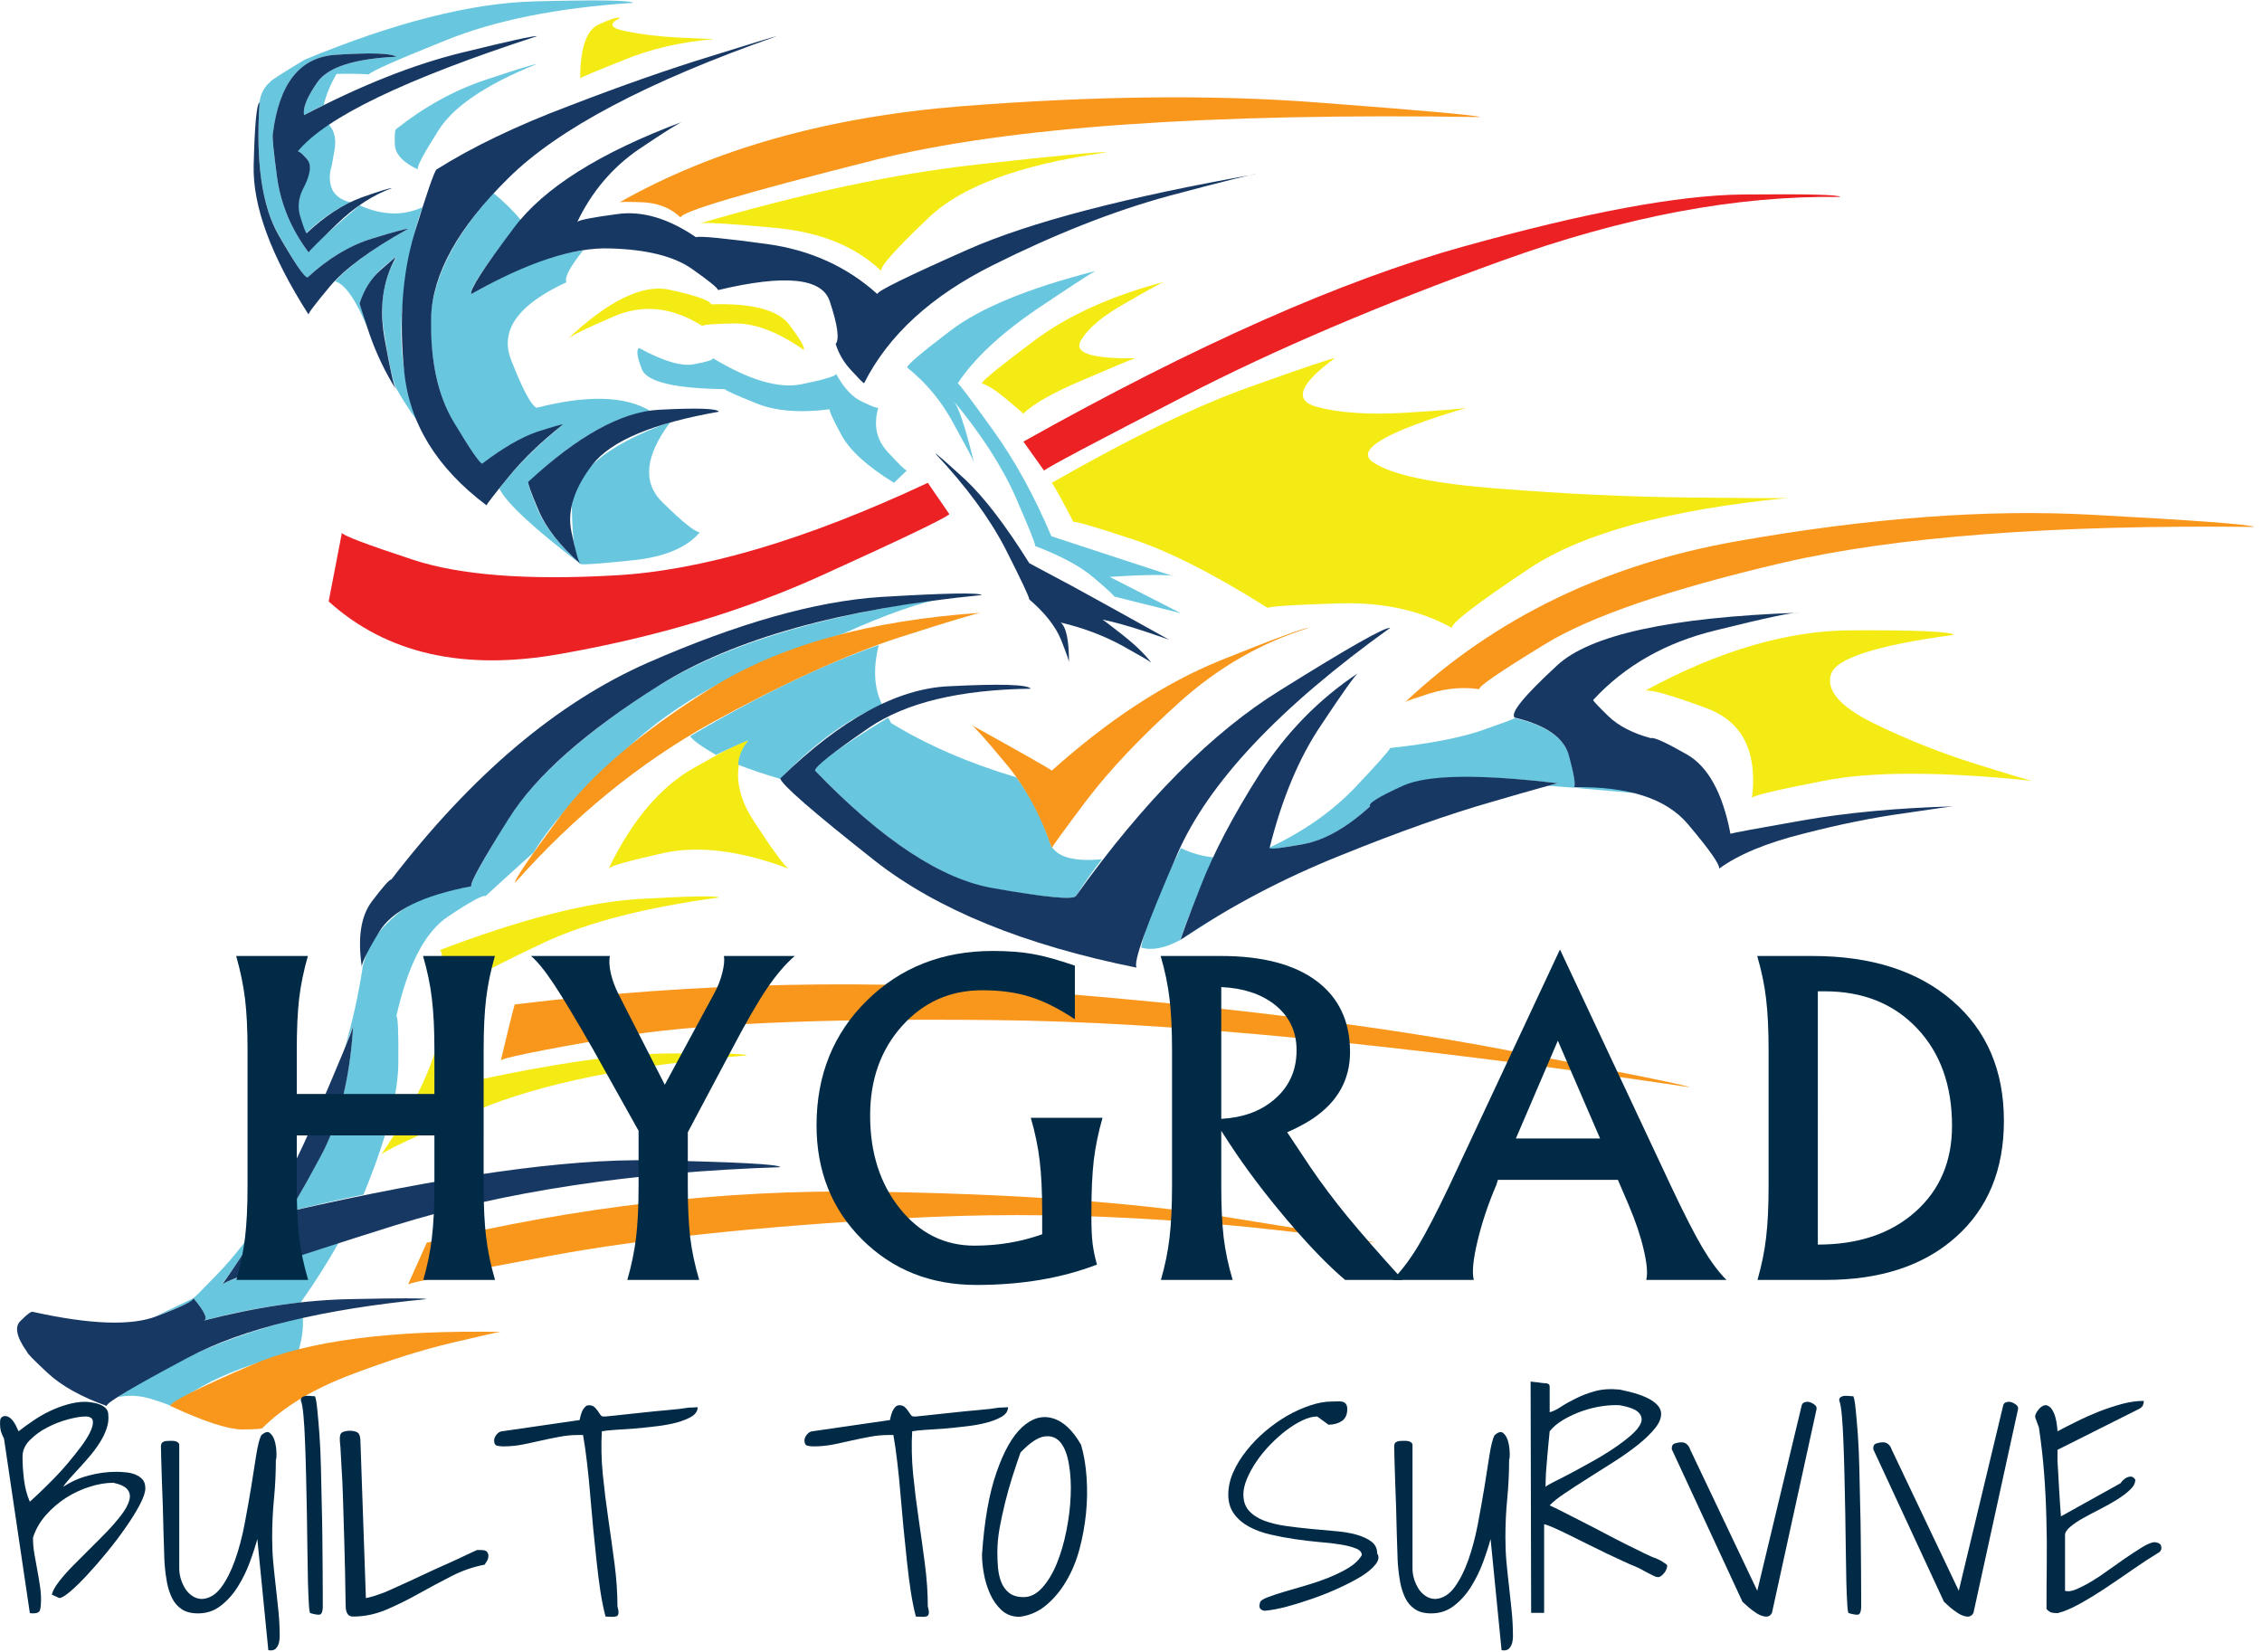
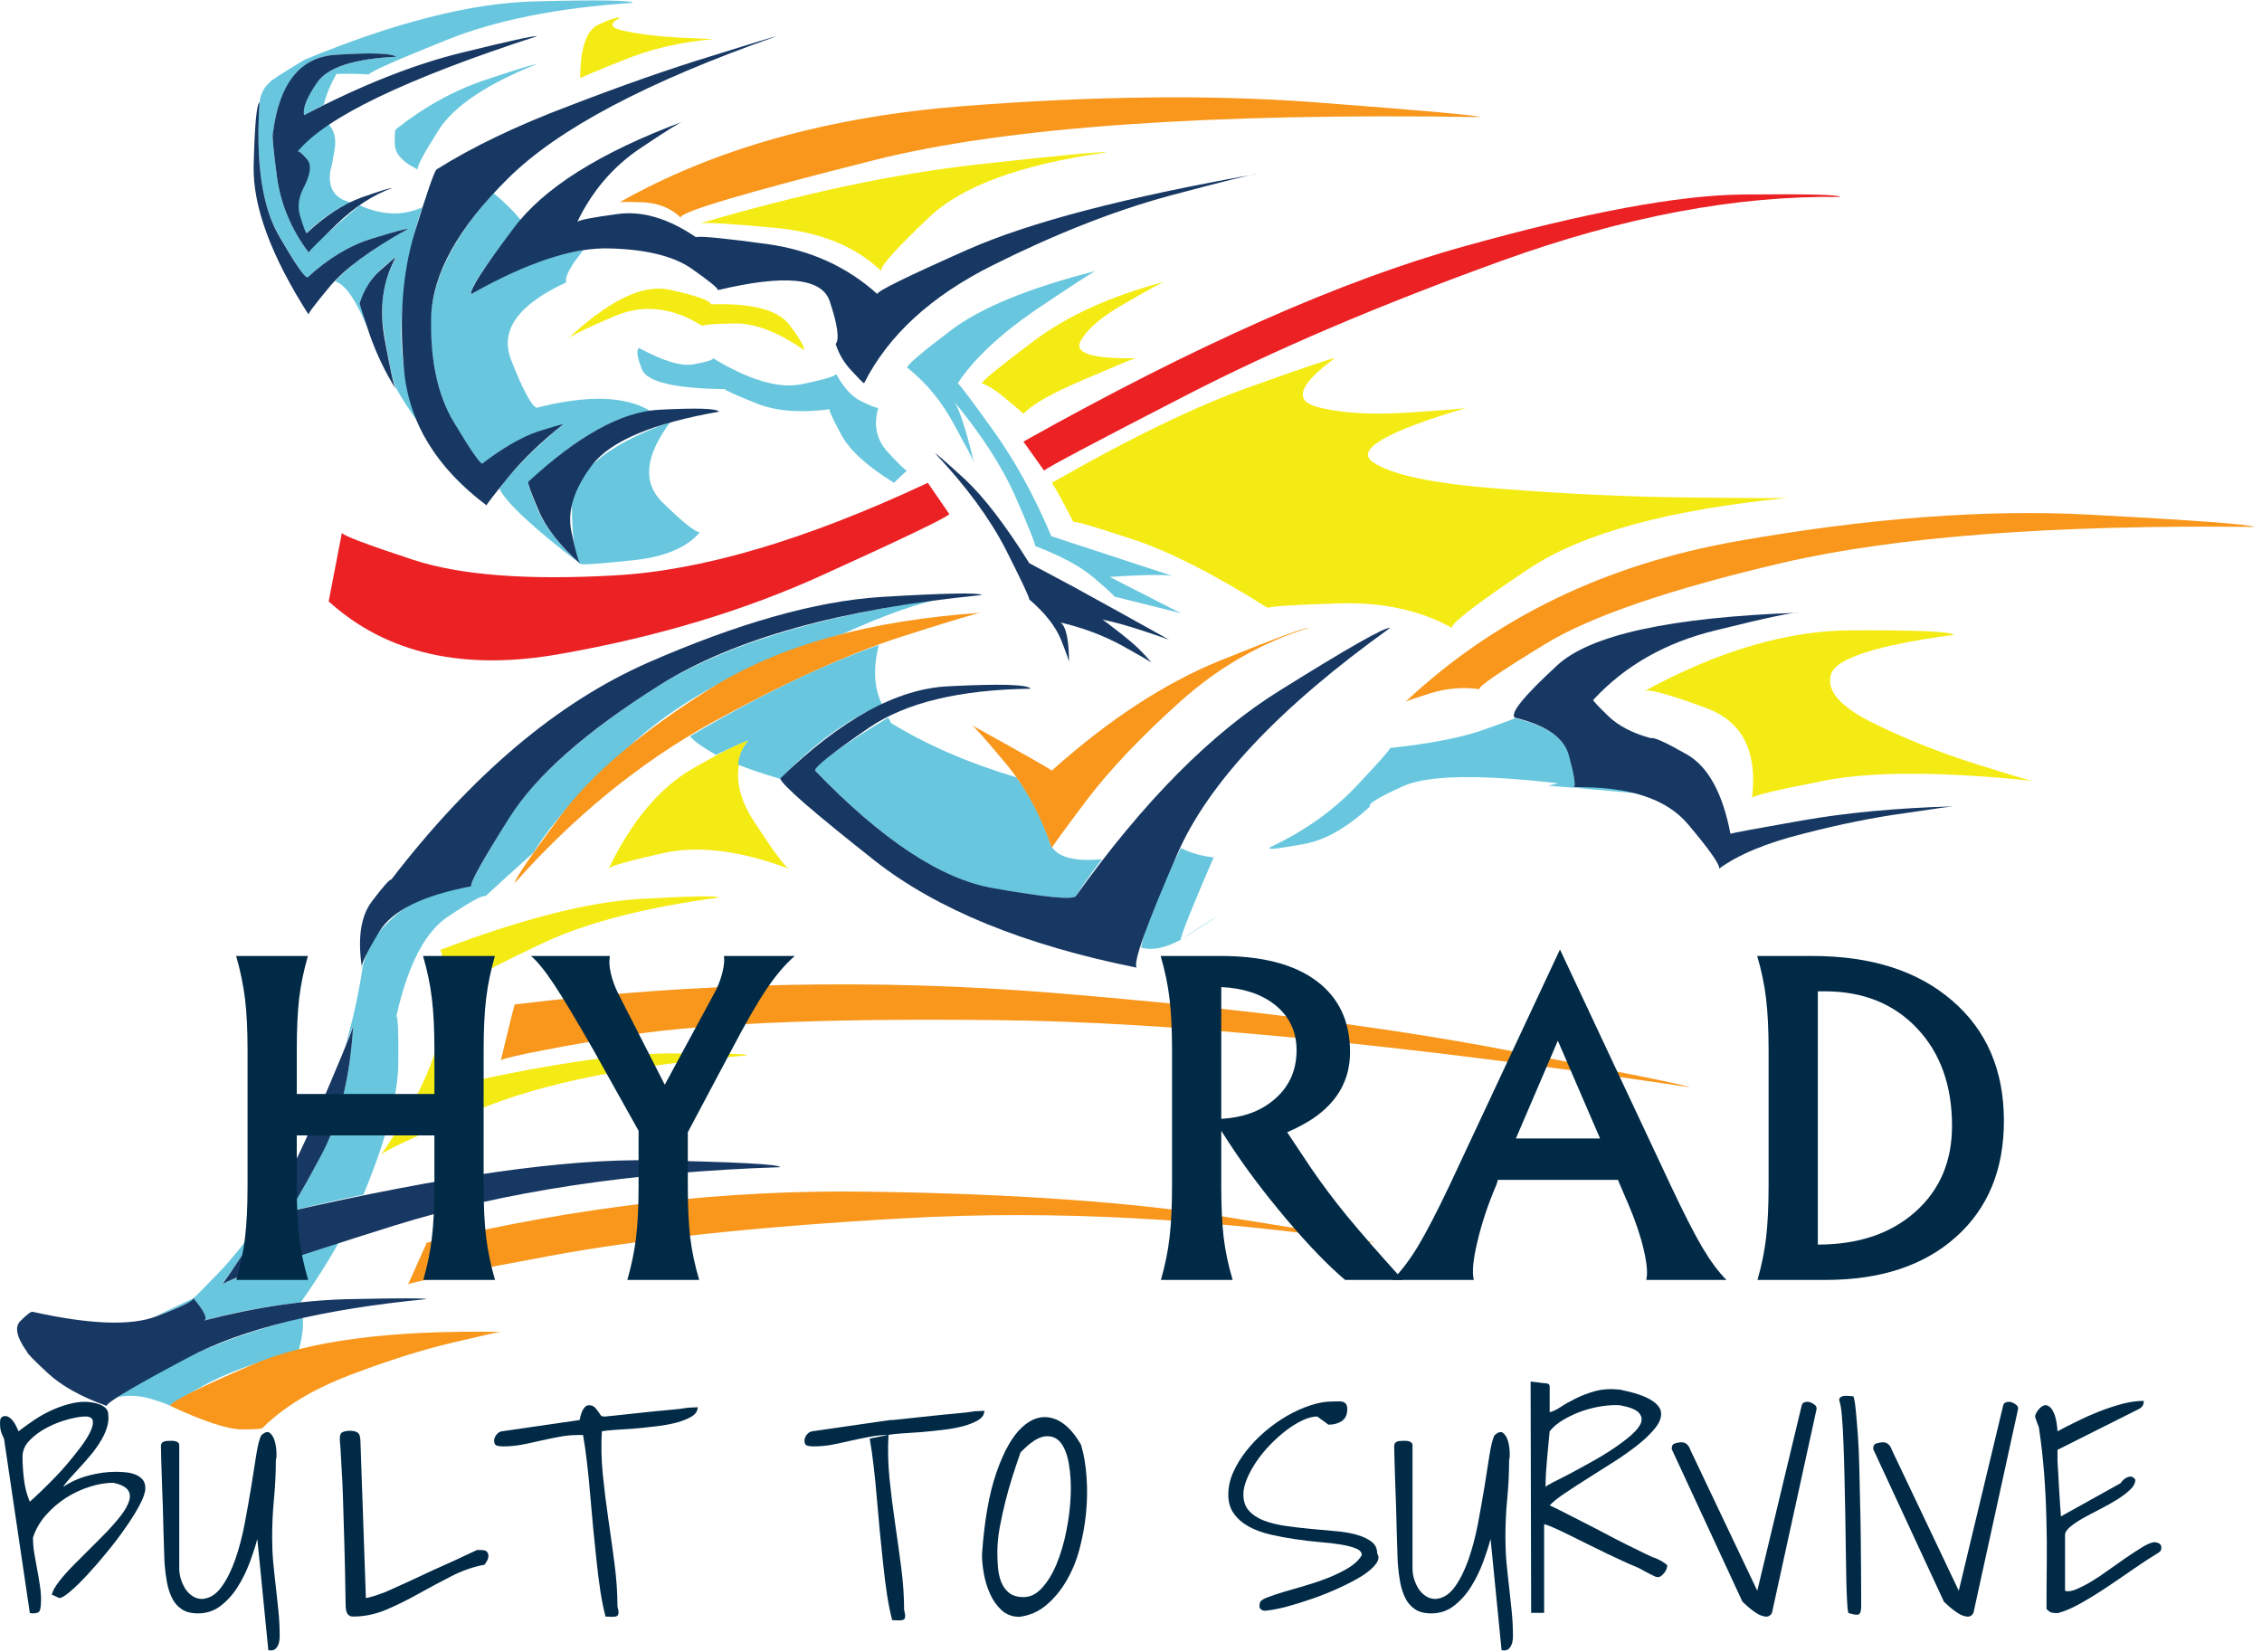
<svg xmlns="http://www.w3.org/2000/svg" viewBox="0 0 356 260" height="260" width="356" xml:space="preserve" id="svg2" version="1.1">
  <defs id="defs6" />
  <g transform="matrix(1.333,0,0,-1.333,0,260)" id="g10">
    <g transform="scale(0.1)" id="g12">
      <path id="path14" style="fill:#68c7de;fill-opacity:1;fill-rule:evenodd;stroke:none" d="m 498.629,1705.74 c -22.77,-10.39 -47.457,-9.61 -74.098,2.31 -35.511,-30.08 -55.582,-48.6 -60.191,-55.59 -20.078,26.64 -32.43,55.78 -37.07,87.42 -4.219,31.68 -5.981,48.87 -5.2,51.53 7.309,60.23 31.989,91.68 74.102,94.37 41.637,2.74 65.59,1.92 71.797,-2.3 -49.809,-2.35 -80.899,-12.35 -93.239,-30.12 -12.351,-17.77 -17.539,-30.66 -15.628,-38.79 7.738,4.26 15.468,8.32 23.168,12.15 2.691,11.6 7.73,23.75 15.031,36.48 13.91,0.39 26.648,0.2 38.211,-0.58 2.297,3.51 32.808,16.99 91.437,40.54 58.321,23.52 131.84,38.21 220.59,43.99 -3.09,3.08 -41.879,3.67 -116.367,1.72 -74.844,-1.96 -165.352,-24.89 -271.481,-68.87 -26.992,-16.25 -40.511,-24.92 -40.511,-26.05 -7.34,-6.18 -11.602,-14.3 -12.731,-24.34 -4.648,-70.59 2.891,-122.7 22.571,-156.29 19.261,-33.94 30.671,-50.74 34.14,-50.35 24.34,22.42 49.61,37.65 75.86,45.74 26.21,8.09 40.511,11.95 42.82,11.56 -39.77,-21.99 -68.52,-42.61 -86.25,-61.95 12.34,-3.48 25.859,-23.52 40.5,-60.2 -7.301,21.22 -11.211,32.62 -11.559,34.15 5.778,16.6 14.059,29.96 24.879,39.96 10.82,9.65 17,14.45 18.559,14.45 -15.078,-25.47 -19.918,-55.16 -14.489,-89.14 5.391,-33.95 10.04,-55.59 13.86,-64.81 7.351,-13.16 15.859,-26.28 25.469,-39.37 -16.598,45.94 -22.379,91.84 -17.34,137.77 4.652,45.94 12.34,84.14 23.16,114.61" />
      <path id="path16" style="fill:#68c7de;fill-opacity:1;fill-rule:evenodd;stroke:none" d="m 685.621,1284.34 c 4.609,-0.79 25.277,0.78 61.918,4.61 37.031,3.86 63.32,14.88 78.711,33 -5.781,0.39 -20.43,12.15 -43.98,35.28 -23.911,23.16 -20.86,54.84 9.25,95 -78.711,-28.21 -117.5,-62.39 -116.36,-102.5 0.781,-39.73 4.25,-61.53 10.461,-65.39" />
      <path id="path18" style="fill:#68c7de;fill-opacity:1;fill-rule:evenodd;stroke:none" d="m 614.961,1690.7 c -9.262,11.21 -20.082,21.8 -32.422,31.84 -50.16,-55.94 -74.84,-108.05 -74.059,-156.33 0.782,-48.59 10.391,-87.77 28.942,-117.46 18.476,-30.12 29.098,-45.55 31.84,-46.33 24.289,18.91 45.898,31.45 64.797,37.62 19.3,6.17 29.339,9.06 30.121,8.71 -32.77,-27.07 -57.7,-52.11 -74.649,-75.27 8.867,-17.35 40.86,-47.07 96.09,-89.14 -24.723,21.99 -41.519,43.2 -50.391,63.67 -8.511,20.47 -12.339,31.44 -11.558,32.97 54.027,50.97 102.226,78.94 144.726,83.94 -29.726,18.13 -74.687,19.49 -134.878,4.06 -6.571,3.09 -16.61,22 -30.122,56.72 -13.519,34.73 8.282,65.24 65.391,91.49 -2.66,5.39 3.91,17.93 19.731,37.65 -37.071,-4.68 -81.059,-21.87 -132.04,-51.56 -2.691,5.78 16.801,34.96 58.481,87.42" />
      <path id="path20" style="fill:#68c7de;fill-opacity:1;fill-rule:evenodd;stroke:none" d="m 351.602,1771.72 c 1.519,0.43 5.199,-2.7 10.976,-9.26 5.434,-6.13 3.473,-18.12 -5.777,-35.86 -5.039,-11.21 -5.781,-22.38 -2.313,-33.59 3.832,-11.17 6.172,-17.15 6.961,-17.93 16.602,16.21 34.141,28.36 52.653,36.44 -19.692,4.61 -27.622,17.58 -23.711,38.83 0.781,1.53 2.308,9.22 4.609,23.13 2.301,13.47 -0.391,23.94 -8.09,31.25 -16.25,-10.43 -28,-21.41 -35.308,-33.01" />
      <path id="path22" style="fill:#68c7de;fill-opacity:1;fill-rule:evenodd;stroke:none" d="m 962.301,1040.62 c 79.109,-82.222 149.339,-128.71 210.709,-139.53 61.37,-10.391 93.79,-13.281 97.26,-8.668 9.65,15.078 19.89,29.527 30.67,43.398 -30.86,-2.699 -50.35,1.95 -58.48,13.91 -0.35,-0.351 -0.58,-0.589 -0.58,-0.589 -10,31.289 -23.91,59.059 -41.65,83.399 -56.75,16.95 -106.13,38.4 -148.2,64.22 0,0.39 -1.17,2.54 -3.48,6.36 -57.101,-34.72 -85.851,-55.58 -86.249,-62.5" />
      <path id="path24" style="fill:#68c7de;fill-opacity:1;fill-rule:evenodd;stroke:none" d="m 1440.47,870.43 c -16.25,-9.649 -31.64,-19.489 -46.33,-29.532 l 46.33,29.532" />
      <path id="path26" style="fill:#f5eb14;fill-opacity:1;fill-rule:evenodd;stroke:none" d="m 718.59,924.84 c 1.961,3.09 23.75,9.262 65.43,18.519 41.289,8.911 90.281,2.692 147.031,-18.519 -5.031,3.09 -18.711,21.801 -41.09,56.14 -22.422,34.37 -24.531,66.01 -6.41,94.96 -3.821,0.78 -25.43,-10.04 -64.801,-32.42 -39.371,-22.39 -72.77,-61.961 -100.16,-118.68" />
      <path id="path28" style="fill:#68c7de;fill-opacity:1;fill-rule:evenodd;stroke:none" d="m 1037.58,1188.83 c -65.631,-22.81 -139.881,-58.67 -222.889,-107.7 4.258,-5.43 14.489,-12.73 30.661,-21.99 23.91,11.56 36.679,17.15 38.199,16.8 -7.301,-8.48 -11.36,-17.93 -12.141,-28.4 13.512,-5.39 30.11,-10.98 49.801,-16.76 40.508,42.46 80.669,71.56 120.429,87.42 -9.69,19.3 -11.05,42.82 -4.06,70.63" />
      <path id="path30" style="fill:#68c7de;fill-opacity:1;fill-rule:evenodd;stroke:none" d="m 1788.4,1102.54 c -0.43,-0.78 -13.36,-5.55 -38.83,-14.49 -25.86,-8.83 -61.95,-15.78 -108.24,-20.78 -1.13,-3.13 -15.04,-18.72 -41.68,-46.92 -27.03,-28.159 -60.59,-51.721 -100.7,-70.62 0,-0.351 0,-0.781 0,-1.14 1.52,-1.168 14.84,0.551 39.92,5.199 25.08,4.262 51.33,19.102 78.75,44.57 -3.13,2.691 9.8,10.621 38.75,23.711 28.59,13.13 89.72,14.3 183.51,3.48 -0.39,0 -4.41,-0.94 -12.15,-2.89 h 0.59 l 30.08,-2.31 c 1.95,2.74 0.23,14.85 -5.2,36.45 -5.82,22.03 -27.42,37.26 -64.8,45.74" />
      <path id="path32" style="fill:#68c7de;fill-opacity:1;fill-rule:evenodd;stroke:none" d="m 1394.14,949.141 c -26.21,-52.11 -41.87,-91.25 -46.87,-117.5 12.73,-3.832 28.35,-0.782 46.87,9.257 0,5.043 12.97,37.461 38.79,97.262 -13.13,1.18 -26.05,4.809 -38.79,10.981" />
      <path id="path34" style="fill:#68c7de;fill-opacity:1;fill-rule:evenodd;stroke:none" d="m 1858.4,1020.35 71.8,-6.37 c -20.08,6.57 -43.99,8.68 -71.8,6.37" />
      <path id="path36" style="fill:#68c7de;fill-opacity:1;fill-rule:evenodd;stroke:none" d="m 240.43,391.09 c 38.199,10.469 76.41,17.539 114.648,21.449 17.344,24.691 32.422,48.441 45.121,71.172 -88.719,-30.082 -134.847,-46.641 -138.32,-49.762 21.601,28.942 42.031,61.36 61.359,97.262 -25.468,-37.461 -47.5,-65.621 -65.968,-84.531 -18.559,-19.301 -28.211,-28.95 -28.95,-28.95 13.481,-16.171 17.539,-25.07 12.11,-26.64" />
      <path id="path38" style="fill:#68c7de;fill-opacity:1;fill-rule:evenodd;stroke:none" d="M 357.379,395.16 C 299.488,380.121 252.23,363.32 215.551,344.801 c -36.68,-18.512 -62.153,-33.199 -76.449,-44.02 12.777,2.739 26.058,1.949 40,-2.301 13.476,-4.261 20.82,-6.921 21.988,-8.089 0,1.168 12.5,8.871 37.621,23.16 25.078,14.301 63.09,28.519 114.059,42.82 4.179,15.078 5.781,28.008 4.609,38.789" />
      <path id="path40" style="fill:#68c7de;fill-opacity:1;fill-rule:evenodd;stroke:none" d="m 182.539,395.781 c 31.289,11.559 46.723,18.867 46.289,21.949 l -46.289,-21.949" />
      <path id="path42" style="fill:#68c7de;fill-opacity:1;fill-rule:evenodd;stroke:none" d="m 340,519.648 c 30.898,7.653 60.621,14.454 89.141,20.231 27.07,65.98 40.699,117.5 41.129,154.531 0.39,36.68 -0.43,55.43 -2.301,56.18 13.48,60.191 33.711,99.371 60.781,117.5 26.602,17.769 41.449,25.859 44.531,24.332 19.297,17.777 38.199,34.918 56.758,51.527 21.211,35.5 61.563,79.681 120.981,132.531 59.41,52.5 141.25,94.57 245.429,126.22 51.751,23.16 91.091,36.87 118.081,41.13 C 961.719,1222.97 844.801,1185.7 763.75,1132.07 682.73,1078.83 627.5,1028.28 598.199,980.43 568.871,932.93 554.961,907.5 556.48,903.98 c -40.5,-6.171 -70.031,-17.339 -88.511,-33.55 -18.559,-16.211 -30.16,-31.051 -34.77,-44.571 -3.859,-11.597 -5.578,-17.769 -5.187,-18.558 -5,-32.379 -11.801,-62.891 -20.242,-91.442 6.14,15.082 9.218,22.973 9.218,23.75 C 413.121,676.719 400.039,624.77 377.621,583.91 355.66,542.621 343.09,521.172 340,519.648" />
      <path id="path44" style="fill:#173863;fill-opacity:1;fill-rule:evenodd;stroke:none" d="m 574.449,1353.79 c 0.391,1.56 8.871,12.54 25.473,32.97 16.988,20.86 38.629,41.72 64.848,62.58 -1.18,0.35 -11.411,-2.54 -30.711,-8.72 -18.899,-6.52 -40.508,-19.1 -64.797,-37.61 -3.09,0.78 -14.301,17.15 -33.602,49.22 -18.898,31.6 -27.769,72.89 -26.601,123.86 1.531,50.94 31.839,105.55 90.863,163.79 58.629,58.32 164.379,114.26 317.269,167.89 -2.742,-0.35 -28.793,-8.28 -78.171,-23.75 -49.02,-15 -104.61,-34.49 -166.75,-58.43 -62.5,-23.56 -114.77,-48.68 -156.879,-75.24 -2.661,-2.34 -11.371,-27.42 -26.051,-75.27 -14.262,-47.46 -18.32,-101.88 -12.11,-163.24 6.129,-61.37 38.551,-114.07 97.219,-158.05" />
      <path id="path46" style="fill:#173863;fill-opacity:1;fill-rule:evenodd;stroke:none" d="m 556.48,1603.28 c -2.3,4.65 14.301,30.51 49.809,77.58 35.16,47.46 101.91,89.53 200.313,126.21 -3.481,-0.78 -21.051,-11.76 -52.692,-33.05 -31.25,-21.56 -55.39,-50.15 -72.351,-85.62 1.921,2.3 17.543,5.35 46.882,9.26 29.289,4.25 60.387,-4.85 93.2,-27.23 5.039,1.52 32.968,-1.13 83.949,-8.09 50.93,-6.99 94.332,-26.64 130.27,-59.06 -0.78,3.13 34.88,20.67 107.07,52.66 72.54,32.03 186.21,61.79 340.94,89.14 -4.22,0 -38.99,-8.67 -104.18,-26.02 -64.85,-17.73 -133.91,-44.96 -207.27,-81.6 -72.89,-36.33 -123.71,-82.81 -152.22,-139.53 -1.18,0.39 -5.98,5.19 -14.5,14.49 -8.821,9.26 -15.231,19.85 -19.059,31.84 4.609,5.78 2.308,22.58 -6.95,50.31 -8.871,27.81 -52.89,32.27 -131.992,13.36 0,2.3 -10.429,10.82 -31.289,25.47 -21.211,14.65 -53.25,22.54 -96.058,23.75 -43.243,1.52 -97.852,-16.45 -163.872,-53.87" />
      <path id="path48" style="fill:#173863;fill-opacity:1;fill-rule:evenodd;stroke:none" d="m 623.672,1381.56 c -0.781,-1.52 3.277,-12.73 12.148,-33.55 8.52,-20.47 25.078,-41.68 49.801,-63.67 -2.34,1.56 -6.012,14.49 -11.051,38.75 -5,24.33 3.321,50.58 24.918,78.75 21.992,28.16 71.801,49.02 149.34,62.5 -2.308,3.9 -25.859,4.64 -70.59,2.34 -44.41,-2.34 -95.937,-30.7 -154.566,-85.12" />
      <path id="path50" style="fill:#68c7de;fill-opacity:1;fill-rule:evenodd;stroke:none" d="m 1071.13,1516.45 c -0.78,2.69 16.41,17.34 51.53,43.98 35.11,26.64 92.03,50 170.78,70.08 -5,-2.31 -28.75,-17.78 -71.21,-46.33 -42.07,-28.95 -72.54,-57.7 -91.45,-86.25 2.7,-1.95 16.76,-20.66 42.23,-56.17 25.47,-35.51 48.24,-76.96 68.32,-124.46 l 146.44,-48 c -4.61,3.04 -30.47,3.04 -77.54,0 l 83.91,-42.85 -78.71,19.68 c 0,1.14 -7.93,8.52 -23.75,21.99 -15.82,13.52 -38.98,26.02 -69.45,37.62 0.39,2.31 -7.35,21.6 -23.17,57.89 -15.82,35.9 -40.51,74.1 -74.1,114.65 6.17,-6.21 14.49,-30.7 24.88,-73.55 -0.74,2.73 -8.47,17.38 -23.16,44.02 -14.26,26.99 -32.77,49.57 -55.55,67.7" />
      <path id="path52" style="fill:#173863;fill-opacity:1;fill-rule:evenodd;stroke:none" d="m 1104.14,1415.12 c 1.17,0 13.09,-10.39 35.9,-31.25 22.38,-21.21 47.42,-53.99 75.23,-98.4 1.57,-0.78 18.52,-9.81 50.94,-27.19 32.42,-17.77 70.43,-38.79 114.06,-63.12 -1.95,0.78 -12.15,4.25 -30.7,10.46 -18.52,6.14 -34.57,10.55 -48.05,13.29 1.57,-0.79 9.46,-6.76 23.75,-17.97 14.26,-11.17 25.67,-22.15 34.14,-32.97 -1.52,1.56 -13.08,8.28 -34.72,20.27 -22.03,11.96 -46.14,21.02 -72.35,27.19 6.57,-5.39 9.81,-21.21 9.81,-47.46 0.39,1.13 -2.66,10.04 -9.22,26.64 -6.56,16.21 -19.14,32.19 -37.66,48.05 0,2.69 -9.25,22.38 -27.81,59.06 -18.87,36.64 -46.64,74.49 -83.32,113.4" />
      <path id="path54" style="fill:#f5eb14;fill-opacity:1;fill-rule:evenodd;stroke:none" d="m 668.789,1548.87 c 2.731,3.86 21.25,13.12 55.59,27.81 34.371,15 69.293,11.37 104.801,-11.06 1.519,1.61 14.261,2.54 38.199,2.93 23.91,0.4 51.101,-10 81.641,-31.25 1.531,2.7 -4.25,12.74 -17.379,30.12 -13.52,17.35 -44.18,25.28 -92.071,23.71 -1.129,4.61 -17.73,10.43 -49.769,17.39 -31.641,6.56 -71.992,-13.36 -121.012,-59.65" />
      <path id="path56" style="fill:#173863;fill-opacity:1;fill-rule:evenodd;stroke:none" d="m 1159.14,1247.85 c -3.52,3.09 -43.44,2.31 -119.84,-2.3 -76.409,-5.04 -167.89,-30.9 -274.421,-77.58 -106.91,-47.07 -207.809,-132.38 -302.731,-255.861 -2.308,0 -10.039,-8.711 -23.128,-26.058 -13.122,-17.379 -17.032,-43.59 -11.598,-78.75 -1.953,3.129 4.808,17.39 20.277,42.898 15.031,25.031 51.321,43 108.781,53.781 -1.871,3.52 12.969,30.321 44.61,80.469 31.64,50.201 91.101,102.661 178.289,157.461 87.223,54.42 213.82,89.73 379.761,105.94" />
      <path id="path58" style="fill:#f5eb14;fill-opacity:1;fill-rule:evenodd;stroke:none" d="m 449.41,586.211 c 0.789,3.828 38.641,21.598 113.481,53.238 75.23,31.641 181.558,53.25 318.949,64.852 -0.391,1.949 -32,2.687 -94.93,2.301 -62.531,-0.782 -152.262,-14.653 -269.18,-41.641 1.918,1.09 10,14.809 24.301,41.059 13.867,25.859 21.797,56.562 23.75,92.07 1.168,2.648 26.989,16.012 77.539,39.922 50.981,23.508 119.45,41.129 205.508,52.687 -1.879,2.313 -33.558,1.723 -94.918,-1.75 C 692.93,885.082 614.801,865 519.449,828.75 c 3.481,-1.52 4.61,-24.879 3.481,-70.039 -1.168,-45.16 -25.66,-102.691 -73.52,-172.5" />
      <path id="path60" style="fill:#173863;fill-opacity:1;fill-rule:evenodd;stroke:none" d="m 125.82,290.391 c 0.43,4.257 32.621,23.32 96.68,57.308 64.059,33.942 157.852,56.91 281.328,68.86 -3.437,1.171 -32.617,1.171 -87.379,0 -54.808,-0.778 -113.48,-9.219 -176.019,-25.469 5.429,1.57 1.371,10.469 -12.11,26.64 0.739,-3.082 -13.711,-10.191 -43.441,-21.441 -29.719,-11.559 -78.551,-9.809 -146.481,5.27 -1.879,0.351 -6.559,-3.118 -13.867,-10.469 -7.731,-6.91 -5.191,-19.25 7.5,-37.031 0,-1.52 8.129,-9.84 24.34,-24.879 16.168,-15.039 39.328,-27.969 69.449,-38.789" />
      <path id="path62" style="fill:#f8971c;fill-opacity:1;fill-rule:evenodd;stroke:none" d="m 201.09,290.391 c 0,4.609 32.23,20.859 96.68,48.629 64.808,28.171 162.621,41.101 293.48,38.789 -2.301,0 -21.41,-4.258 -57.301,-12.77 -35.937,-8.48 -75.668,-21.019 -119.258,-37.617 -44.031,-16.602 -78.75,-37.422 -104.222,-62.5 0.429,-1.524 -7.891,-2.301 -24.879,-2.301 -17.352,0.348 -45.512,9.649 -84.5,27.77" />
      <path id="path64" style="fill:#173863;fill-opacity:1;fill-rule:evenodd;stroke:none" d="m 262.461,433.949 c 6.559,5.781 74.258,28.942 203.16,69.449 128.91,40.153 280.789,63.122 455.59,68.903 -1.133,3.437 -51.949,6.179 -152.231,8.129 -100.351,1.871 -243.32,-18.36 -428.98,-60.782 3.09,1.524 15.66,22.731 37.621,63.672 22.418,40.86 35.5,92.77 39.367,155.7 C 415.859,733.238 400.391,695.781 370.66,626.719 340.98,558.051 304.879,493.75 262.461,433.949" />
      <path id="path66" style="fill:#173863;fill-opacity:1;fill-rule:evenodd;stroke:none" d="m 921.211,1031.37 c 1.168,-6.99 38.398,-39.382 111.719,-97.268 73.32,-57.5 176.37,-99.571 309.14,-126.211 -4.69,5.429 11.37,50.199 48.01,134.339 36.68,84.1 120.43,173.04 251.25,266.87 -6.17,1.13 -49.42,-23.4 -129.69,-73.55 -80.62,-49.81 -161.09,-130.82 -241.37,-243.128 -3.47,-4.613 -35.89,-1.524 -97.26,9.258 -61.37,10.429 -131.6,56.718 -210.709,138.94 0,4.61 21.449,21.61 64.259,50.94 43.24,29.34 106.68,44.57 190.43,45.71 -3.83,5.03 -36.05,6.01 -96.68,2.89 -60.93,-2.66 -127.341,-38.95 -199.099,-108.79" />
      <path id="path68" style="fill:#f8971c;fill-opacity:1;fill-rule:evenodd;stroke:none" d="m 608.012,908.09 c -0.782,3.43 17.187,29.879 53.867,79.25 36.641,49.03 95.5,99.03 176.562,149.93 81.047,50.97 187.969,80.85 320.699,89.72 -3.09,0.43 -35.94,-9.45 -98.44,-29.49 C 998.199,1177.03 924.488,1143.48 839.57,1096.76 755.078,1049.69 677.891,986.762 608.012,908.09" />
      <path id="path70" style="fill:#f8971c;fill-opacity:1;fill-rule:evenodd;stroke:none" d="m 1146.95,1094.45 c 2.74,-1.13 15.67,-15.62 38.79,-43.43 23.56,-27.39 42.27,-61.372 56.14,-101.879 0.78,2.339 14.72,21.449 41.71,57.339 27.39,35.86 63.83,74.26 109.38,115.2 45.55,40.86 96.29,70.04 152.26,87.42 -5,0.35 -40.15,-12.58 -105.35,-38.83 -65.23,-26.64 -131.21,-69.84 -198,-129.65 -6.14,4.26 -37.82,22.15 -94.93,53.83" />
-       <path id="path72" style="fill:#173863;fill-opacity:1;fill-rule:evenodd;stroke:none" d="m 1394.14,840.898 c 0,2.301 7.7,23.161 23.16,62.5 15.43,39.762 38.6,83.942 69.5,132.582 31.25,49.02 70.23,88.94 116.87,119.84 -3.05,-1.56 -17.54,-21.8 -43.4,-60.78 -26.25,-38.59 -46.68,-87.27 -61.32,-145.899 1.52,-1.52 14.84,0 39.92,4.648 25.08,4.609 51.33,19.492 78.75,44.57 -3.13,3.091 9.8,11.211 38.75,24.301 28.59,13.12 89.72,14.06 183.51,2.89 -2.3,0 -28.55,-7.31 -78.71,-21.96 -50.15,-14.289 -109.61,-35.309 -178.28,-63.121 -68.36,-27.379 -131.25,-60.59 -188.75,-99.571" />
      <path id="path74" style="fill:#173863;fill-opacity:1;fill-rule:evenodd;stroke:none" d="m 1858.4,1020.94 c 1.95,2.69 0,14.84 -5.78,36.48 -5.39,21.6 -26.84,36.84 -64.22,45.7 -5.82,5.04 10.78,25.47 49.72,61.37 38.64,36.29 133.76,57.11 285.43,62.5 -6.21,0.78 -38.82,-6.13 -97.81,-20.78 -59.1,-14.3 -107.34,-41.72 -144.72,-82.23 0,-1.17 5.97,-7.5 17.89,-19.1 11.99,-11.56 28.75,-20.23 50.39,-26.05 3.08,1.56 17.18,-4.85 42.22,-19.1 25.12,-14.3 42.31,-45.55 51.57,-93.75 3.08,1.09 31.05,6.321 83.94,15.579 52.46,9.261 112.31,14.89 179.45,16.8 -2.34,0 -21.64,-2.699 -57.89,-8.129 -36.68,-5 -76.6,-13.082 -119.84,-24.25 -43.24,-10.82 -76.21,-24.531 -98.98,-41.14 0.74,5.039 -11.61,22.582 -37.07,52.699 -25.43,30.081 -70.24,44.531 -134.3,43.401" />
      <path id="path76" style="fill:#f8971c;fill-opacity:1;fill-rule:evenodd;stroke:none" d="m 731.328,1711.52 c 1.91,0.78 11.762,0.78 29.531,0 17.379,-1.17 31.641,-7.14 42.852,-17.93 -1.172,6.57 75.629,29.34 230.349,68.32 154.77,38.6 392.7,55.36 713.79,50.36 -6.56,2.3 -71.21,8.08 -193.9,17.34 -122.35,9.3 -262.27,7.73 -419.69,-4.61 -157.498,-12.73 -291.799,-50.55 -402.932,-113.48" />
      <path id="path78" style="fill:#f8971c;fill-opacity:1;fill-rule:evenodd;stroke:none" d="m 1746.68,1136.72 c -1.95,2.69 23.94,20.47 77.58,53.24 53.63,32.81 147.22,64.84 280.74,96.09 133.55,30.9 319.14,44.97 556.91,42.27 -6.99,3.09 -71.6,7.89 -193.94,14.45 -122.35,6.57 -261.25,-3.82 -416.8,-31.25 -155.51,-27.42 -286.17,-90.66 -391.91,-189.84 1.56,1.13 11.6,4.61 30.12,10.39 18.9,5.78 38,7.34 57.3,4.65" />
      <path id="path80" style="fill:#f8971c;fill-opacity:1;fill-rule:evenodd;stroke:none" d="m 608.012,764.488 c 0.429,4.262 -5.203,-17.968 -16.762,-66.558 -1.559,2.691 43.59,11.949 135.43,27.808 91.84,15.782 240.82,22.543 446.91,20.242 206.45,-1.96 480.28,-28.398 821.41,-79.3 -5.35,2.699 -78.71,17.539 -219.96,44.57 -141.25,26.988 -317.19,49.219 -527.89,66.559 -211.13,17.39 -424.181,12.89 -639.138,-13.321" />
      <path id="path82" style="fill:#f8971c;fill-opacity:1;fill-rule:evenodd;stroke:none" d="M 503.828,483.121 481.84,433.949 c 3.469,2.34 59.25,13.512 167.301,33.59 108.089,20.082 248.129,34.922 420.269,44.531 172.47,9.692 356.96,0 553.4,-28.949 -4.26,2.391 -62.15,12.348 -173.67,30.117 -111.91,17.782 -252.97,27.782 -423.16,30.121 -169.808,2.692 -343.832,-17.339 -522.152,-60.238" />
      <path id="path84" style="fill:#eb2123;fill-opacity:1;fill-rule:evenodd;stroke:none" d="m 403.672,1321.37 c 0.777,-3.05 28.789,-13.67 83.949,-31.84 55.188,-18.12 134.328,-24.33 237.34,-18.51 103.008,5.43 226.519,41.87 370.469,109.37 l 25.47,-37.03 c -5.39,-5 -54.81,-28.75 -148.201,-71.17 -92.969,-42.46 -196.57,-73.71 -310.82,-93.79 -114.219,-20.47 -205.508,0.15 -273.828,61.95 l 15.621,81.02" />
      <path id="path86" style="fill:#eb2123;fill-opacity:1;fill-rule:evenodd;stroke:none" d="m 1208.32,1429.06 24.34,-34.18 c 5.04,4.26 60.39,33.6 166.13,88.01 105.35,54.41 230.19,107.66 374.53,159.77 144.3,52.11 277.46,77.14 399.41,75.27 -0.74,2.69 -39.14,3.63 -115.15,2.89 -76.06,-0.78 -185.86,-21.25 -329.46,-61.37 -143.51,-39.76 -316.79,-116.56 -519.8,-230.39" />
      <path id="path88" style="fill:#68c7de;fill-opacity:1;fill-rule:evenodd;stroke:none" d="m 467.34,1797.77 c -1.168,-1.13 -1.52,-7.15 -1.168,-17.93 0.43,-11.17 9.449,-21.05 27.226,-29.49 -1.918,2.31 6.211,17.74 24.332,46.29 17.739,28.2 56.329,54.22 115.79,78.16 -3.129,0 -23.168,-6.21 -60.239,-18.55 -37.031,-12.34 -72.34,-31.84 -105.941,-58.48" />
      <path id="path90" style="fill:#f5eb14;fill-opacity:1;fill-rule:evenodd;stroke:none" d="m 1241.88,1380.39 c 4.68,-6.91 13.16,-22.38 25.5,-46.29 1.92,1.17 24.5,-5.39 67.7,-19.69 43.24,-13.86 97.07,-41.09 161.52,-81.64 5,1.96 33.2,3.68 84.53,5.28 51.33,1.52 95.67,-8.17 133.13,-28.95 -1.14,5.35 29.53,28.95 92.03,70.59 62.54,41.29 163.87,68.86 303.91,82.81 -5,-0.43 -43.6,-0.23 -115.79,0.55 -71.75,0.74 -146.4,4.22 -223.98,10.43 -77.58,5.78 -127.34,16.21 -149.38,31.25 -21.56,14.65 15.24,36.09 110.59,64.25 -4.61,-1.17 -28.36,-3.04 -71.21,-5.78 -43.24,-2.69 -78.55,-0.39 -105.94,6.92 -27.38,7.73 -20.27,26.83 21.41,57.34 -2.7,0.39 -35.9,-10.78 -99.57,-33.59 -64.03,-22.74 -142.19,-60.59 -234.45,-113.48" />
      <path id="path92" style="fill:#f5eb14;fill-opacity:1;fill-rule:evenodd;stroke:none" d="m 826.25,1686.68 c 5.82,1.52 35.512,-0.23 89.141,-5.27 53.281,-5 94.959,-21.96 125.079,-50.9 -1.95,4.61 16.56,25.43 55.55,62.5 38.59,37.42 108.82,63.32 210.7,77.58 -5.78,1.13 -57.11,-3.64 -153.99,-14.46 -96.87,-10.82 -205.66,-33.98 -326.48,-69.45" />
      <path id="path94" style="fill:#f5eb14;fill-opacity:1;fill-rule:evenodd;stroke:none" d="m 1208.32,1462.03 c -1.17,1.17 -7.5,6.56 -19.06,16.25 -11.6,9.96 -21.64,16.6 -30.12,19.65 1.17,3.48 21.8,20.27 61.95,50.35 39.73,29.69 90.86,52.85 153.4,69.45 -3.47,-1.13 -18.55,-9.45 -45.19,-24.88 -27,-15.04 -44.77,-29.88 -53.21,-44.57 -8.51,-14.65 12.86,-21.56 64.22,-20.82 -5.04,-1.56 -25.47,-10.04 -61.33,-25.51 -36.32,-15.39 -59.84,-28.71 -70.66,-39.92" />
      <path id="path96" style="fill:#f5eb14;fill-opacity:1;fill-rule:evenodd;stroke:none" d="m 685.039,1857.97 c 1.871,1.6 18.91,8.67 50.902,21.44 31.68,13.13 67.18,21.45 106.52,24.89 -2.301,0 -15.43,0.58 -39.34,1.75 -23.941,1.14 -45.152,3.68 -63.672,7.5 -18.898,3.48 -21.437,8.68 -7.539,15.67 -2.34,1.52 -10.621,-1.02 -24.922,-7.58 -14.648,-6.56 -21.949,-27.77 -21.949,-63.67" />
      <path id="path98" style="fill:#f5eb14;fill-opacity:1;fill-rule:evenodd;stroke:none" d="m 1942.34,1134.96 c 6.96,1.52 31.29,-5.39 72.93,-20.86 42.07,-15.78 59.85,-51.09 53.28,-105.9 0.36,2.7 28.52,9.46 84.54,20.28 55.93,11.17 138.16,11.17 246.56,0 -3.44,0.39 -26.06,7.11 -67.7,20.23 -41.72,13.13 -81.83,29.14 -120.43,48.05 -38.94,19.29 -55.54,38.4 -49.76,57.34 5.39,18.91 53.83,34.49 145.27,46.84 -5.04,3.9 -45.15,5.62 -120.39,5.27 -75.27,0 -156.72,-23.75 -244.3,-71.25" />
      <path id="path100" style="fill:#68c7de;fill-opacity:1;fill-rule:evenodd;stroke:none" d="m 1070.59,1394.88 c -2.39,0.74 -10.04,8.32 -23.17,22.62 -12.77,14.22 -16.25,31.41 -10.47,51.48 -1.09,-0.74 -7.3,1.57 -18.47,6.92 -11.57,5.04 -22.031,16.05 -31.289,33.05 -0.781,-2.74 -14.492,-6.76 -41.062,-12.19 -26.641,-5.39 -61.399,4.84 -104.219,30.7 0,-1.95 -7.379,-4.26 -22.031,-6.95 -14.649,-3.09 -36.438,3.28 -65.391,19.1 -3.468,-2.31 -2.297,-10.82 3.481,-25.47 6.172,-14.65 38.75,-22.38 97.812,-23.16 0.778,-1.53 12.739,-6.92 35.899,-16.21 22.769,-9.65 52.07,-12.15 88.011,-7.54 -1.211,-1.14 3.278,-10.98 13.278,-29.5 9.691,-18.51 30.511,-37.61 62.541,-57.34 l 15.08,14.49" />
      <path id="path102" style="fill:#173863;fill-opacity:1;fill-rule:evenodd;stroke:none" d="m 306.449,1829.61 c -3.48,-1.88 -5.789,-26.8 -6.961,-74.65 -1.168,-47.85 20.434,-106.52 64.852,-175.98 -0.789,1.14 7.5,12.15 24.879,32.97 17.34,20.86 48.242,43.64 92.621,68.32 -2.309,0.39 -16.61,-3.47 -42.82,-11.56 -26.25,-8.09 -51.52,-23.32 -75.86,-45.74 -3.469,-0.39 -14.879,16.21 -34.14,49.76 -19.68,33.95 -27.219,86.29 -22.571,156.88" />
      <path id="path104" style="fill:#173863;fill-opacity:1;fill-rule:evenodd;stroke:none" d="m 462.73,1728.32 c -1.91,0.39 -13.902,-3.24 -35.89,-10.98 -22,-8.12 -43.602,-22.22 -64.852,-42.26 -1.129,0.78 -3.437,6.76 -6.91,17.93 -3.906,11.21 -3.09,22.38 2.301,33.59 9.262,17.35 10.98,29.3 5.199,35.86 -5.777,6.56 -9.457,9.69 -10.976,9.26 32.777,40.16 126.918,85.47 282.457,136.05 -3.438,0.78 -33.36,-5.78 -89.719,-19.68 -56.289,-13.87 -118.09,-38.4 -185.238,-73.52 -1.911,8.13 3.277,21.02 15.628,38.79 12.34,17.77 43.43,27.77 93.239,30.12 -6.207,4.22 -30.16,5.04 -71.797,2.3 -42.113,-2.69 -66.793,-33.94 -74.102,-93.79 -0.781,-3.08 0.981,-20.43 5.2,-52.11 4.64,-31.64 16.992,-60.78 37.07,-87.42 1.519,2.38 12.691,13.52 33.551,33.63 20.859,20.08 42.461,34.14 64.839,42.23" />
      <path id="path106" style="fill:#173863;fill-opacity:1;fill-rule:evenodd;stroke:none" d="m 424.531,1592.27 c 0.348,-1.88 4.449,-14.46 12.188,-37.62 8.082,-22.74 18.281,-43.99 30.621,-63.67 -2.301,3.47 -6.719,23.32 -13.281,59.64 -6.559,36.29 -2.11,68.29 13.281,96.06 -1.168,-0.35 -7.11,-5.39 -17.93,-15 -11.172,-9.69 -19.488,-22.81 -24.879,-39.41" />
      <path id="path108" style="fill:#002a46;fill-opacity:1;fill-rule:nonzero;stroke:none" d="m 292.27,549.961 v 160.937 c 0,23.942 -1.02,43.981 -2.969,60.153 -2,16.25 -5.473,33.129 -10.473,50.629 h 84.692 c -4.93,-17.11 -8.36,-33.75 -10.321,-50 -1.871,-16.25 -2.808,-36.52 -2.808,-60.782 v -52.187 h 162.5 v 52.187 c 0,23.942 -1.012,44.063 -2.969,60.313 -1.871,16.25 -5.391,33.051 -10.473,50.469 h 84.852 c -4.922,-17.11 -8.36,-33.75 -10.321,-50 -1.992,-16.25 -2.96,-36.52 -2.96,-60.782 V 549.961 c 0,-24.063 0.968,-44.223 2.96,-60.473 1.961,-16.25 5.469,-33.039 10.469,-50.308 H 499.77 c 4.878,16.949 8.281,33.59 10.152,49.84 1.957,16.25 2.969,36.57 2.969,60.941 v 59.84 h -162.5 v -59.84 c 0,-24.063 0.937,-44.223 2.808,-60.473 1.961,-16.25 5.512,-33.039 10.629,-50.308 h -84.687 c 4.769,16.949 8.16,33.59 10.16,49.84 1.949,16.25 2.969,36.57 2.969,60.941 z m 461.679,65.309 -53.437,95.628 c -20.121,35.192 -35.551,60.864 -46.25,77.032 -10.742,16.25 -19.852,27.5 -27.352,33.75 h 93.129 c -1.059,-5.551 -0.699,-12.301 1.09,-20.309 1.883,-8.051 4.73,-15.941 8.601,-23.75 l 55.149,-107.973 58.441,107.973 c 4.059,7.258 7.192,15.188 9.379,23.75 2.18,8.508 2.852,15.309 2.031,20.309 h 83.59 c -11.172,-9.692 -22.269,-22.731 -33.281,-39.059 -10.937,-16.25 -24.687,-40.16 -41.25,-71.723 L 812.07,613.551 v -63.59 c 0,-24.063 0.942,-44.223 2.809,-60.473 1.961,-16.25 5.512,-33.039 10.633,-50.308 H 740.66 c 4.891,16.949 8.32,33.59 10.32,49.84 1.95,16.25 2.969,36.57 2.969,60.941 z" />
-       <path id="path110" style="fill:#002a46;fill-opacity:1;fill-rule:nonzero;stroke:none" d="m 1152.81,433.238 c -54.06,0 -99.06,17.891 -135,53.75 -35.861,35.821 -53.751,80.782 -53.751,134.852 0,59.058 19.769,108.121 59.381,147.18 39.57,39.07 89.14,58.601 148.75,58.601 18.2,0 33.94,-1.211 47.19,-3.601 13.2,-2.301 29.76,-6.872 49.68,-13.75 v -63.282 c -19.18,12.703 -36.87,21.563 -53.12,26.563 -16.17,5.078 -34.92,7.66 -56.25,7.66 -37.93,0 -69.49,-14.063 -94.69,-42.191 -25.12,-28.04 -37.66,-63.282 -37.66,-105.782 0,-43.976 11.72,-80.578 35.16,-109.84 23.44,-29.179 52.73,-43.75 87.97,-43.75 h 0.15 c 28.13,0 54.73,4.454 79.85,13.442 v 26.711 c 0,23.828 -1.02,43.91 -2.97,60.16 -1.88,16.328 -5.39,33.199 -10.47,50.629 h 84.69 c -4.92,-17.11 -8.36,-33.75 -10.31,-50 -1.88,-16.18 -2.82,-36.41 -2.82,-60.789 v -7.18 c 0,-12.191 0.47,-22.351 1.41,-30.473 1.02,-8.128 2.73,-16.41 5.16,-24.847 -41.68,-16.051 -89.18,-24.063 -142.5,-24.063 z" />
      <path id="path112" style="fill:#002a46;fill-opacity:1;fill-rule:nonzero;stroke:none" d="m 1383.79,549.961 v 160.937 c 0,23.942 -1.02,44.063 -2.97,60.313 -1.87,16.25 -5.39,33.051 -10.47,50.469 h 71.25 c 48.83,0 86.45,-9.84 112.81,-29.532 26.33,-19.687 39.54,-47.66 39.54,-83.91 0,-32.617 -14.65,-58.828 -43.91,-78.59 -9.3,-6.058 -19.38,-11.41 -30.31,-16.097 l 27.65,-41.563 c 13.21,-19.367 27.82,-38.828 43.75,-58.277 15.94,-19.371 37.66,-44.223 65.16,-74.531 h -68.13 c -19.68,16.558 -42.73,40.351 -69.06,71.41 -26.25,31.129 -48.67,60.859 -67.19,89.211 l -10,15.469 v -65.309 c 0,-24.063 0.94,-44.223 2.82,-60.473 1.95,-16.25 5.5,-33.039 10.62,-50.308 h -84.69 c 4.89,16.949 8.29,33.59 10.16,49.84 1.95,16.25 2.97,36.57 2.97,60.941 z m 58.12,79.379 c 25.2,1.441 45.71,8.781 61.57,22.031 18.2,15 27.34,34.68 27.34,59.059 0,22.269 -8.67,40.23 -25.94,53.91 -16.17,12.57 -37.15,19.449 -62.97,20.621 z" />
      <path id="path114" style="fill:#002a46;fill-opacity:1;fill-rule:nonzero;stroke:none" d="M 1711.02,549.961 1841.8,829.34 1972.89,549.961 c 15.08,-31.992 27.42,-56.172 37.03,-72.5 9.69,-16.25 19.14,-29.02 28.44,-38.281 h -94.69 c 1.88,7.582 0.86,19.449 -2.97,35.621 -3.75,16.25 -9.68,33.91 -17.81,52.969 l -12.66,29.531 h -141.71 l -1.72,-5.621 c -9.69,-22.621 -17.15,-44.84 -22.35,-66.719 -5.23,-21.801 -6.68,-37.031 -4.37,-45.781 h -96.1 c 10.4,10.39 20.51,23.75 30.32,40 9.76,16.332 22.03,39.922 36.72,70.781 z M 1839.3,721.68 1789.77,606.211 h 99.37 z" />
      <path id="path116" style="fill:#002a46;fill-opacity:1;fill-rule:nonzero;stroke:none" d="m 2088.12,549.961 v 160.937 c 0,23.942 -1.01,44.063 -2.96,60.313 -1.88,16.25 -5.39,33.051 -10.47,50.469 h 65.15 c 69.38,0 124.38,-17.578 165,-52.66 40.71,-35 61.1,-82.34 61.1,-142.032 0,-57.726 -18.91,-103.437 -56.72,-137.187 -37.81,-33.75 -89.06,-50.621 -153.75,-50.621 H 2075 c 4.88,16.949 8.28,33.59 10.16,49.84 1.95,16.25 2.96,36.57 2.96,60.941 z m 58.13,-69.063 c 47.7,0 86.02,12.852 115,38.59 28.95,25.711 43.44,59.571 43.44,101.563 0,47.699 -13.75,86.097 -41.25,115.16 -27.5,29.141 -63.87,43.75 -109.06,43.75 h -8.13 z" />
      <path id="path118" style="fill:#002a46;fill-opacity:1;fill-rule:nonzero;stroke:none" d="m 4.73,251.84 c -1.801,3.43 -3.051,6.398 -3.75,8.898 -0.629,2.5 -0.941,5.473 -0.941,8.91 0,1.133 0.039,2.262 0.16,3.442 0.07,1.129 0.391,2.109 0.93,2.961 0.633,0.937 1.57,1.609 2.82,2.039 1.25,0.5 2.891,0.461 5,-0.16 1.32,-0.551 2.691,-1.41 4.062,-2.66 1.328,-1.25 2.648,-2.891 3.898,-4.84 1.25,-1.879 2.23,-3.75 2.969,-5.629 0.82,-1.789 1.492,-3.242 2.031,-4.371 5.199,4.058 10.859,8.16 17.039,12.34 6.129,4.261 12.691,8.05 19.68,11.41 6.961,3.32 13.992,5.98 21.102,7.968 7.18,2.071 14.098,3.122 20.782,3.122 2.258,0 5,-0.27 8.117,-0.782 3.211,-0.429 6.25,-1.207 9.07,-2.34 2.891,-1.058 5.313,-2.578 7.18,-4.527 1.961,-2 2.973,-4.461 2.973,-7.351 0.628,-5.54 -0.082,-11.09 -2.032,-16.719 -1.871,-5.539 -4.492,-10.891 -7.808,-16.09 -3.242,-5.231 -6.992,-10.391 -11.25,-15.473 -4.184,-5 -8.403,-9.797 -12.66,-14.367 -4.18,-4.5 -8.051,-8.711 -11.562,-12.66 -3.559,-3.871 -6.211,-7.262 -7.969,-10.16 9.258,6.14 19.301,10.629 30.16,13.437 10.821,2.891 21.719,4.383 32.649,4.383 3.441,0 7.109,-0.242 11.101,-0.633 3.942,-0.308 7.649,-1.168 11.09,-2.5 3.442,-1.367 6.289,-3.277 8.59,-5.777 2.27,-2.5 3.442,-6.051 3.442,-10.621 0,-4.61 -2.153,-10.942 -6.403,-19.07 -4.179,-8.04 -9.648,-16.872 -16.41,-26.559 C 142.109,137.77 134.73,127.969 126.602,118.09 118.551,108.16 110.738,99.18 103.16,91.051 95.66,82.93 88.871,76.289 82.852,71.211 76.801,66.09 72.539,63.551 70.039,63.551 l -8.91,4.07 c 1.141,4.367 3.992,9.527 8.602,15.469 4.57,5.93 10,12.07 16.25,18.43 6.25,6.332 12.969,13.05 20.148,20.16 7.191,7.07 13.949,13.91 20.32,20.468 6.321,6.641 11.91,13.122 16.711,19.372 4.77,6.25 7.891,11.921 9.379,17.031 1.563,5.078 0.941,9.418 -1.879,12.969 -2.73,3.519 -8.281,6.25 -16.711,8.128 -8.871,0 -18.211,-1.558 -27.969,-4.687 -9.808,-3.051 -19.179,-7.422 -28.128,-13.121 -8.871,-5.75 -16.801,-12.578 -23.75,-20.469 -6.871,-7.82 -11.953,-16.641 -15.152,-26.41 0,-6.371 0.5,-12.621 1.562,-18.75 1.008,-6.172 2.109,-12.262 3.277,-18.281 1.133,-6.051 2.191,-12.148 3.121,-18.281 1.02,-6.168 1.57,-12.309 1.57,-18.438 0,-4.609 -0.391,-8.402 -1.102,-11.41 -0.617,-2.922 -3.43,-4.371 -8.43,-4.371 -0.43,0 -1.18,0.039 -2.188,0.16 -1.062,0.07 -1.562,0.231 -1.562,0.461 z M 26.602,230.43 c 0,-8.442 0.547,-17.418 1.719,-26.879 1.129,-9.492 3.441,-18.242 6.879,-26.25 3.43,3.008 7.691,6.961 12.812,11.879 5.078,4.879 10.387,10.16 15.938,15.781 5.621,5.699 11.09,11.758 16.402,18.129 5.387,6.441 10.348,12.648 14.848,18.59 4.449,5.941 8,11.441 10.621,16.558 2.578,5.082 3.91,9.383 3.91,12.813 0,2.699 -0.902,4.539 -2.66,5.469 -1.679,0.941 -3.672,1.41 -5.941,1.41 -5.43,0 -12.418,-1.168 -20.93,-3.442 -8.559,-2.297 -16.801,-5.539 -24.688,-9.687 -7.812,-4.063 -14.613,-9.02 -20.312,-14.84 -5.75,-5.742 -8.598,-12.262 -8.598,-19.531 z M 303.828,133.238 c -2.308,-8.437 -5.308,-17.726 -9.058,-27.808 -3.75,-10.121 -8.442,-19.649 -14.071,-28.59 -5.539,-8.871 -12.179,-16.328 -20,-22.352 -7.73,-6.047 -16.679,-9.059 -26.871,-9.059 -8.047,0 -14.488,1.641 -19.379,5 -4.918,3.32 -8.711,7.731 -11.398,13.281 -2.742,5.629 -4.692,11.758 -5.942,18.438 -1.25,6.762 -2.148,13.512 -2.66,20.313 -0.23,2.269 -0.429,6.918 -0.621,13.91 -0.238,6.949 -0.469,15.149 -0.777,24.527 -0.242,9.454 -0.473,19.571 -0.781,30.313 -0.321,10.699 -0.711,20.699 -1.098,30 -0.313,9.379 -0.582,17.578 -0.781,24.687 -0.231,7.071 -0.313,11.762 -0.313,14.063 -0.238,2.269 -0.117,4.059 0.313,5.309 0.39,1.25 1.168,2.109 2.339,2.66 1.141,0.621 2.43,0.98 3.911,1.09 1.558,0.082 2.89,0.16 4.058,0.16 h 2.66 c 1.332,0 2.582,-0.16 3.75,-0.469 1.129,-0.231 2.192,-0.742 3.121,-1.563 0.942,-0.738 1.411,-1.796 1.411,-3.128 V 98.398 c 0,-4.059 0.629,-8.199 1.879,-12.348 1.25,-4.062 2.96,-7.891 5.152,-11.402 2.269,-3.559 5.156,-6.488 8.598,-8.75 3.429,-2.309 7.339,-3.438 11.71,-3.438 8.641,0.699 16.098,5.348 22.348,13.91 6.25,8.508 11.641,19.25 16.25,32.18 4.57,13.008 8.32,27.187 11.25,42.5 2.891,15.32 5.512,30 7.813,44.07 2.269,14.141 4.257,26.719 5.937,37.649 1.762,10.941 3.672,18.519 5.781,22.82 4.262,3.941 7.661,4.922 10.161,2.961 2.5,-1.992 4.371,-4.961 5.621,-8.903 1.25,-3.988 1.949,-8.277 2.187,-12.968 0.313,-4.692 0.082,-8.09 -0.629,-10.16 0,-15.231 -0.738,-30.391 -2.179,-45.469 -1.489,-15 -2.192,-30.27 -2.192,-45.781 0,-9.801 0.391,-19.61 1.25,-29.372 0.942,-9.808 1.953,-19.609 3.121,-29.378 1.141,-9.801 2.192,-19.531 3.129,-29.219 0.942,-9.68 1.402,-19.289 1.402,-28.902 0,-1.758 -0.152,-3.598 -0.46,-5.469 -0.239,-1.949 -0.75,-3.75 -1.571,-5.309 -0.738,-1.641 -1.789,-3.051 -3.121,-4.223 -1.367,-1.129 -3.277,-1.719 -5.777,-1.719 0,0 -0.321,0.082 -0.942,0.16 -0.55,0.109 -1.058,0.148 -1.558,0.148 z" />
-       <path id="path120" style="fill:#002a46;fill-opacity:1;fill-rule:nonzero;stroke:none" d="m 355.16,296.988 c 0,1.883 0.621,3.172 1.871,3.91 1.25,0.821 2.699,1.293 4.379,1.403 1.75,0.078 3.59,0.039 5.469,-0.153 1.949,-0.238 3.633,-0.308 5,-0.308 1.133,-2.82 2.07,-8.289 2.812,-16.41 0.821,-8.051 1.637,-17.809 2.5,-29.379 0.821,-11.481 1.399,-24.172 1.719,-38.121 0.309,-13.871 0.621,-27.93 0.93,-42.192 0.39,-14.179 0.672,-28.117 0.781,-41.867 0.078,-13.672 0.199,-26.101 0.32,-37.352 0.079,-11.25 0.149,-20.898 0.149,-28.898 V 52.301 c -0.231,-4.602 -1.211,-7.301 -2.969,-8.121 -1.672,-0.738 -5.582,-0.231 -11.711,1.559 -0.75,0.203 -1.332,3.602 -1.719,10.16 -0.429,6.641 -0.781,15.391 -1.101,26.25 -0.231,10.82 -0.43,23.204 -0.621,37.192 -0.239,14.058 -0.43,28.469 -0.629,43.281 -0.231,14.879 -0.539,29.719 -0.93,44.527 -0.32,14.762 -0.75,28.282 -1.25,40.473 -0.43,12.18 -1.058,22.649 -1.879,31.399 -0.742,8.75 -1.801,14.73 -3.121,17.968 z" />
      <path id="path122" style="fill:#002a46;fill-opacity:1;fill-rule:nonzero;stroke:none" d="m 408.09,54.961 c -0.43,28.949 -0.942,53.75 -1.57,74.379 -0.54,20.621 -1.051,37.961 -1.559,52.031 -0.43,14.141 -0.941,25.391 -1.563,33.75 -0.546,8.32 -0.898,15 -1.097,20 -0.231,5 -0.461,8.59 -0.781,10.777 -0.231,2.192 -0.309,4.301 -0.309,6.403 0,3.828 1.129,6.25 3.437,7.187 2.262,1.024 5.153,1.563 8.59,1.563 3.832,0 6.883,-0.742 9.063,-2.18 2.187,-1.492 3.289,-5.281 3.289,-11.41 l 6.398,-183.91 c 0.313,0 1.453,0.199 3.442,0.629 2.07,0.512 4.449,1.172 7.191,2.031 2.688,0.938 5.5,1.91 8.43,2.969 3.008,1.02 5.469,2.031 7.347,2.969 2.692,1.133 6.762,2.973 12.192,5.473 5.5,2.5 11.64,5.309 18.43,8.43 6.878,3.211 14.101,6.609 21.718,10.16 7.703,3.52 15,6.801 21.883,9.84 6.949,3.129 13.117,5.98 18.43,8.597 5.398,2.582 9.461,4.454 12.187,5.622 h 4.223 c 1.328,0 2.699,-0.11 4.059,-0.309 1.332,-0.231 2.429,-0.781 3.281,-1.723 0.937,-0.937 1.57,-2.297 1.879,-4.058 0,-2.301 -0.43,-4.301 -1.25,-5.942 -0.86,-1.558 -1.95,-3.359 -3.282,-5.308 -13.437,-2.5 -26.636,-7.11 -39.527,-13.75 -12.82,-6.559 -25.59,-13.398 -38.281,-20.469 -12.621,-7.109 -25.391,-13.402 -38.289,-18.91 -12.813,-5.422 -25.93,-8.121 -39.371,-8.121 -5.739,0 -8.59,4.41 -8.59,13.281 z" />
      <path id="path124" style="fill:#002a46;fill-opacity:1;fill-rule:nonzero;stroke:none" d="m 682.148,256.051 c -7.308,0 -14.648,-0.742 -22.027,-2.18 -7.422,-1.371 -14.769,-2.891 -22.031,-4.531 -7.309,-1.68 -14.61,-3.25 -21.879,-4.692 -7.301,-1.367 -14.691,-2.027 -22.191,-2.027 -2.301,0 -4.641,0.231 -7.032,0.777 -2.418,0.622 -3.59,2.653 -3.59,6.09 0,2.274 0.942,4.614 2.813,7.032 1.949,2.39 4.098,3.679 6.41,3.91 l 91.719,13.281 c 0.191,0.937 0.5,2.34 0.93,4.219 0.511,1.949 1.14,3.91 1.878,5.781 0.821,1.949 1.911,3.668 3.282,5.16 1.332,1.559 2.968,2.34 4.84,2.34 2.699,0 4.851,-0.699 6.41,-2.031 1.558,-1.371 2.89,-2.93 4.058,-4.692 1.141,-1.679 2.192,-3.199 3.133,-4.527 0.93,-1.371 2.07,-2.031 3.43,-2.031 h 2.66 c 2.269,0.191 5.937,0.55 10.937,1.09 5.082,0.628 10.864,1.25 17.34,1.878 6.453,0.704 13.321,1.442 20.633,2.192 7.258,0.82 14.219,1.48 20.777,2.031 6.641,0.617 12.5,1.168 17.5,1.719 5,0.621 8.633,1.129 10.942,1.558 0.699,0 2.379,0.043 5,0.153 2.57,0.199 4.449,0.32 5.621,0.32 0,-4.383 -2.34,-8.051 -7.031,-10.941 -4.692,-2.809 -10.629,-5.231 -17.809,-7.192 -7.109,-1.867 -15.082,-3.359 -23.91,-4.367 -8.75,-1.062 -17.301,-1.961 -25.621,-2.66 -8.36,-0.621 -16.02,-1.172 -22.969,-1.563 -6.883,-0.429 -12.152,-1.019 -15.781,-1.718 -0.942,-16.168 -0.59,-33.051 1.09,-50.629 1.761,-17.5 3.941,-35.153 6.558,-52.961 2.582,-17.738 5.043,-35.391 7.352,-52.969 2.262,-17.5 3.43,-34.223 3.43,-50.16 0.941,-3.242 1.332,-5.781 1.25,-7.66 -0.11,-1.789 -0.739,-3.039 -1.872,-3.75 -1.168,-0.621 -2.886,-0.93 -5.16,-0.93 -2.297,0 -5.078,0.109 -8.277,0.309 -2.191,8.199 -4.18,17.852 -5.941,28.91 -1.68,11.012 -3.2,22.852 -4.532,35.461 -1.367,12.699 -2.726,25.789 -4.058,39.219 -1.25,13.441 -2.461,26.761 -3.59,40 -1.059,13.21 -2.309,25.859 -3.75,37.968 -1.371,12.071 -2.93,23.012 -4.692,32.813 z" />
-       <path id="path126" style="fill:#002a46;fill-opacity:1;fill-rule:nonzero;stroke:none" d="m 1048.55,256.051 c -7.3,0 -14.64,-0.742 -22.03,-2.18 -7.42,-1.371 -14.76,-2.891 -22.03,-4.531 -7.299,-1.68 -14.611,-3.25 -21.869,-4.692 -7.312,-1.367 -14.691,-2.027 -22.191,-2.027 -2.309,0 -4.649,0.231 -7.032,0.777 -2.418,0.622 -3.597,2.653 -3.597,6.09 0,2.274 0.937,4.614 2.82,7.032 1.949,2.39 4.098,3.679 6.399,3.91 l 91.72,13.281 c 0.2,0.937 0.51,2.34 0.94,4.219 0.51,1.949 1.13,3.91 1.87,5.781 0.83,1.949 1.92,3.668 3.29,5.16 1.32,1.559 2.96,2.34 4.84,2.34 2.7,0 4.84,-0.699 6.41,-2.031 1.56,-1.371 2.89,-2.93 4.06,-4.692 1.13,-1.679 2.19,-3.199 3.12,-4.527 0.94,-1.371 2.07,-2.031 3.44,-2.031 h 2.66 c 2.26,0.191 5.93,0.55 10.93,1.09 5.08,0.628 10.86,1.25 17.35,1.878 6.44,0.704 13.32,1.442 20.62,2.192 7.27,0.82 14.22,1.48 20.78,2.031 6.65,0.617 12.5,1.168 17.5,1.719 5,0.621 8.64,1.129 10.94,1.558 0.71,0 2.39,0.043 5,0.153 2.58,0.199 4.46,0.32 5.63,0.32 0,-4.383 -2.35,-8.051 -7.03,-10.941 -4.69,-2.809 -10.63,-5.231 -17.82,-7.192 -7.11,-1.867 -15.07,-3.359 -23.9,-4.367 -8.75,-1.062 -17.31,-1.961 -25.63,-2.66 -8.36,-0.621 -16.01,-1.172 -22.97,-1.563 -6.87,-0.429 -12.15,-1.019 -15.78,-1.718 -0.94,-16.168 -0.58,-33.051 1.1,-50.629 1.75,-17.5 3.94,-35.153 6.56,-52.961 2.58,-17.738 5.04,-35.391 7.34,-52.969 2.27,-17.5 3.44,-34.223 3.44,-50.16 0.94,-3.242 1.33,-5.781 1.25,-7.66 -0.12,-1.789 -0.74,-3.039 -1.88,-3.75 -1.17,-0.621 -2.89,-0.93 -5.15,-0.93 -2.31,0 -5.08,0.109 -8.28,0.309 -2.19,8.199 -4.18,17.852 -5.94,28.91 -1.68,11.012 -3.2,22.852 -4.53,35.461 -1.37,12.699 -2.74,25.789 -4.06,39.219 -1.25,13.441 -2.46,26.761 -3.6,40 -1.05,13.21 -2.3,25.859 -3.75,37.968 -1.37,12.071 -2.93,23.012 -4.69,32.813 z" />
+       <path id="path126" style="fill:#002a46;fill-opacity:1;fill-rule:nonzero;stroke:none" d="m 1048.55,256.051 c -7.3,0 -14.64,-0.742 -22.03,-2.18 -7.42,-1.371 -14.76,-2.891 -22.03,-4.531 -7.299,-1.68 -14.611,-3.25 -21.869,-4.692 -7.312,-1.367 -14.691,-2.027 -22.191,-2.027 -2.309,0 -4.649,0.231 -7.032,0.777 -2.418,0.622 -3.597,2.653 -3.597,6.09 0,2.274 0.937,4.614 2.82,7.032 1.949,2.39 4.098,3.679 6.399,3.91 l 91.72,13.281 h 2.66 c 2.26,0.191 5.93,0.55 10.93,1.09 5.08,0.628 10.86,1.25 17.35,1.878 6.44,0.704 13.32,1.442 20.62,2.192 7.27,0.82 14.22,1.48 20.78,2.031 6.65,0.617 12.5,1.168 17.5,1.719 5,0.621 8.64,1.129 10.94,1.558 0.71,0 2.39,0.043 5,0.153 2.58,0.199 4.46,0.32 5.63,0.32 0,-4.383 -2.35,-8.051 -7.03,-10.941 -4.69,-2.809 -10.63,-5.231 -17.82,-7.192 -7.11,-1.867 -15.07,-3.359 -23.9,-4.367 -8.75,-1.062 -17.31,-1.961 -25.63,-2.66 -8.36,-0.621 -16.01,-1.172 -22.97,-1.563 -6.87,-0.429 -12.15,-1.019 -15.78,-1.718 -0.94,-16.168 -0.58,-33.051 1.1,-50.629 1.75,-17.5 3.94,-35.153 6.56,-52.961 2.58,-17.738 5.04,-35.391 7.34,-52.969 2.27,-17.5 3.44,-34.223 3.44,-50.16 0.94,-3.242 1.33,-5.781 1.25,-7.66 -0.12,-1.789 -0.74,-3.039 -1.88,-3.75 -1.17,-0.621 -2.89,-0.93 -5.15,-0.93 -2.31,0 -5.08,0.109 -8.28,0.309 -2.19,8.199 -4.18,17.852 -5.94,28.91 -1.68,11.012 -3.2,22.852 -4.53,35.461 -1.37,12.699 -2.74,25.789 -4.06,39.219 -1.25,13.441 -2.46,26.761 -3.6,40 -1.05,13.21 -2.3,25.859 -3.75,37.968 -1.37,12.071 -2.93,23.012 -4.69,32.813 z" />
      <path id="path128" style="fill:#002a46;fill-opacity:1;fill-rule:nonzero;stroke:none" d="m 1159.41,114.801 c 2.7,39.687 8.36,71.961 17.04,96.879 8.63,25 18.67,42.808 30.15,53.441 11.56,10.699 23.52,14.289 35.94,10.777 12.5,-3.437 23.75,-13.867 33.75,-31.25 3.44,-11.367 5.62,-24.136 6.56,-38.277 1.02,-14.07 0.82,-28.359 -0.62,-42.82 -1.49,-14.492 -4.07,-28.711 -7.82,-42.653 -3.75,-13.867 -8.98,-26.367 -15.62,-37.5 -6.56,-11.168 -14.45,-20.59 -23.59,-28.277 -9.07,-7.621 -19.54,-12.191 -31.41,-13.75 -8.44,0 -15.55,2.578 -21.25,7.809 -5.63,5.199 -10.16,11.602 -13.59,19.219 -3.44,7.691 -5.9,15.703 -7.35,24.062 -1.48,8.32 -2.19,15.777 -2.19,22.34 z m 18.13,2.039 c 0,-5.629 0.23,-11.57 0.78,-17.82 0.63,-6.168 1.91,-11.789 3.91,-16.871 2.07,-5.117 5.19,-9.34 9.37,-12.66 4.26,-3.238 9.92,-4.84 17.03,-4.84 7.89,0 15.16,3.633 21.72,10.941 6.64,7.262 12.38,16.711 17.19,28.281 4.76,11.641 8.59,24.527 11.41,38.59 2.89,14.141 4.6,28.008 5.15,41.559 0.63,13.519 -0.08,25.98 -2.03,37.351 -1.87,11.438 -5.23,20.078 -10,25.93 -4.8,5.82 -11.17,8.168 -19.06,7.039 -7.81,-1.18 -17.19,-7.461 -28.13,-18.91 -3.24,-9.301 -6.48,-18.91 -9.68,-28.91 -3.13,-9.918 -5.94,-19.918 -8.44,-30 -2.5,-10.11 -4.69,-20.231 -6.56,-30.309 -1.8,-10 -2.66,-19.801 -2.66,-29.371 z" />
      <path id="path130" style="fill:#002a46;fill-opacity:1;fill-rule:nonzero;stroke:none" d="m 1487.54,57.77 c 0.39,2.27 3.2,4.422 8.44,6.41 5.31,2.07 11.79,4.262 19.53,6.559 7.69,2.273 16.25,4.773 25.62,7.5 9.38,2.703 18.36,5.781 27.03,9.223 8.64,3.438 16.57,7.27 23.75,11.559 7.19,4.378 12.5,9.421 15.94,15.161 0,3.441 -2.26,6.019 -6.72,7.808 -4.49,1.883 -10.43,3.442 -17.81,4.692 -7.42,1.25 -15.86,2.23 -25.31,2.968 -9.38,0.821 -19.06,1.954 -29.06,3.442 -9.93,1.441 -19.61,3.281 -29.07,5.461 -9.37,2.187 -17.77,5.238 -25.15,9.219 -7.43,4.07 -13.36,9.14 -17.82,15.32 -4.49,6.129 -6.71,13.629 -6.71,22.5 0,8.82 1.91,17.648 5.78,26.398 3.94,8.832 9.14,17.352 15.62,25.473 6.45,8.199 13.83,15.859 22.19,22.969 8.32,7.07 17.03,13.199 26.09,18.441 9.14,5.188 18.21,9.25 27.19,12.18 9.06,3.008 17.42,4.539 25.16,4.539 2.07,0 4.25,0.031 6.56,0.148 2.26,0.203 4.26,0.082 5.94,-0.308 1.64,-0.309 3.04,-1.168 4.22,-2.5 1.13,-1.371 1.71,-3.442 1.71,-6.25 0,-6.559 -2.18,-11.328 -6.56,-14.219 -4.3,-2.813 -9.49,-4.223 -15.62,-4.223 l -13.28,9.692 c -5.24,0 -11.02,-1.52 -17.35,-4.532 -6.25,-2.929 -12.62,-6.839 -19.06,-11.718 -6.49,-4.918 -12.81,-10.59 -19.06,-17.032 -6.18,-6.367 -11.57,-12.968 -16.25,-19.847 -4.61,-6.789 -8.36,-13.59 -11.25,-20.461 -2.82,-6.801 -4.22,-12.93 -4.22,-18.442 0,-7.929 2.19,-14.339 6.56,-19.218 4.45,-4.918 10.39,-8.828 17.81,-11.719 7.5,-2.813 15.98,-4.922 25.47,-6.25 9.57,-1.371 19.26,-2.5 29.06,-3.441 9.77,-0.93 19.46,-1.829 29.07,-2.649 9.57,-0.742 18.04,-2.152 25.47,-4.223 7.38,-2.109 13.32,-4.847 17.81,-8.277 4.45,-3.359 6.72,-7.973 6.72,-13.91 2.5,-3.672 1.95,-7.813 -1.57,-12.5 -3.55,-4.691 -9.02,-9.371 -16.4,-14.063 -7.42,-4.609 -16.21,-9.219 -26.41,-13.91 -10.12,-4.688 -20.55,-8.899 -31.25,-12.649 -10.74,-3.75 -21.09,-7 -31.09,-9.691 -10,-2.617 -18.56,-4.219 -25.63,-4.848 -2.11,0 -3.86,0.668 -5.31,2.039 -1.48,1.32 -1.72,3.75 -0.78,7.18 z" />
      <path id="path132" style="fill:#002a46;fill-opacity:1;fill-rule:nonzero;stroke:none" d="m 1759.88,133.238 c -2.3,-8.437 -5.31,-17.726 -9.06,-27.808 -3.75,-10.121 -8.44,-19.649 -14.06,-28.59 -5.55,-8.871 -12.19,-16.328 -20,-22.352 -7.74,-6.047 -16.68,-9.059 -26.88,-9.059 -8.04,0 -14.49,1.641 -19.37,5 -4.92,3.32 -8.71,7.731 -11.41,13.281 -2.73,5.629 -4.69,11.758 -5.94,18.438 -1.25,6.762 -2.14,13.512 -2.65,20.313 -0.24,2.269 -0.43,6.918 -0.63,13.91 -0.23,6.949 -0.47,15.149 -0.78,24.527 -0.23,9.454 -0.47,19.571 -0.78,30.313 -0.31,10.699 -0.7,20.699 -1.09,30 -0.32,9.379 -0.59,17.578 -0.78,24.687 -0.24,7.071 -0.32,11.762 -0.32,14.063 -0.23,2.269 -0.11,4.059 0.32,5.309 0.39,1.25 1.17,2.109 2.34,2.66 1.13,0.621 2.42,0.98 3.91,1.09 1.56,0.082 2.89,0.16 4.06,0.16 h 2.65 c 1.33,0 2.58,-0.16 3.75,-0.469 1.14,-0.231 2.19,-0.742 3.13,-1.563 0.94,-0.738 1.41,-1.796 1.41,-3.128 V 98.398 c 0,-4.059 0.62,-8.199 1.87,-12.348 1.25,-4.062 2.97,-7.891 5.16,-11.402 2.26,-3.559 5.15,-6.488 8.59,-8.75 3.44,-2.309 7.34,-3.438 11.72,-3.438 8.63,0.699 16.09,5.348 22.34,13.91 6.25,8.508 11.64,19.25 16.25,32.18 4.57,13.008 8.32,27.187 11.25,42.5 2.89,15.32 5.51,30 7.82,44.07 2.26,14.141 4.25,26.719 5.93,37.649 1.76,10.941 3.67,18.519 5.78,22.82 4.26,3.941 7.66,4.922 10.16,2.961 2.5,-1.992 4.38,-4.961 5.63,-8.903 1.25,-3.988 1.95,-8.277 2.18,-12.968 0.32,-4.692 0.08,-8.09 -0.62,-10.16 0,-15.231 -0.74,-30.391 -2.19,-45.469 -1.48,-15 -2.19,-30.27 -2.19,-45.781 0,-9.801 0.39,-19.61 1.25,-29.372 0.94,-9.808 1.96,-19.609 3.13,-29.378 1.13,-9.801 2.19,-19.531 3.12,-29.219 0.94,-9.68 1.41,-19.289 1.41,-28.902 0,-1.758 -0.16,-3.598 -0.47,-5.469 -0.23,-1.949 -0.74,-3.75 -1.56,-5.309 -0.74,-1.641 -1.8,-3.051 -3.13,-4.223 -1.36,-1.129 -3.28,-1.719 -5.78,-1.719 0,0 -0.31,0.082 -0.94,0.16 -0.54,0.109 -1.05,0.148 -1.56,0.148 z" />
      <path id="path134" style="fill:#002a46;fill-opacity:1;fill-rule:nonzero;stroke:none" d="m 1807.15,319.18 c 0.19,0 0.97,-0.121 2.34,-0.309 1.33,-0.242 2.81,-0.391 4.38,-0.473 1.64,-0.117 3.2,-0.308 4.68,-0.628 1.45,-0.231 2.27,-0.309 2.5,-0.309 1.14,0 2.86,-0.16 5.16,-0.473 2.27,-0.308 3.44,-1.636 3.44,-3.898 v -30.16 c 3.83,0.941 8.28,3.05 13.28,6.41 5,3.32 10.94,6.64 17.81,10 6.88,3.43 14.46,6.281 22.81,8.59 8.44,2.269 18.13,2.851 29.07,1.718 16.87,-3.437 29.06,-7.5 36.56,-12.187 7.58,-4.609 11.6,-9.691 12.03,-15.313 0.39,-5.628 -1.95,-11.636 -7.03,-17.968 -5.12,-6.371 -11.88,-12.93 -20.31,-19.692 -8.44,-6.679 -17.89,-13.359 -28.28,-20 -10.32,-6.558 -20.43,-12.968 -30.32,-19.218 -9.92,-6.25 -18.98,-12.149 -27.18,-17.649 -8.25,-5.43 -14.38,-10.32 -18.44,-14.691 3.63,-1.559 8.9,-4.141 15.78,-7.66 6.95,-3.551 14.61,-7.461 22.97,-11.719 8.32,-4.172 16.95,-8.672 25.94,-13.43 9.06,-4.812 17.54,-9.18 25.46,-13.133 8.01,-3.976 15.2,-7.5 21.57,-10.617 6.33,-3.133 10.93,-5.121 13.75,-5.941 2.26,-1.168 4.41,-2.192 6.4,-3.129 1.64,-1.172 3.21,-2.18 4.69,-3.121 1.45,-0.86 2.19,-1.719 2.19,-2.66 0,-0.93 -0.31,-2.258 -0.94,-3.899 -0.55,-1.57 -1.37,-3.051 -2.5,-4.383 -1.17,-1.359 -2.34,-2.578 -3.59,-3.59 -1.25,-0.938 -2.46,-1.41 -3.6,-1.41 -0.43,0 -0.93,0.043 -1.56,0.16 -0.55,0.082 -0.9,0.152 -1.09,0.152 -0.55,0.199 -2.11,0.938 -4.69,2.188 -2.62,1.25 -5.39,2.66 -8.28,4.223 -2.81,1.641 -5.55,3.129 -8.13,4.379 -2.61,1.25 -4.29,1.949 -5,2.18 -2.5,0.941 -6.56,2.699 -12.18,5.32 -5.55,2.57 -11.8,5.5 -18.75,8.75 -6.88,3.32 -14.22,6.91 -22.04,10.781 -7.73,3.938 -15.07,7.578 -22.03,10.93 -6.87,3.437 -13.12,6.41 -18.75,8.91 -5.62,2.5 -9.68,3.988 -12.18,4.527 V 46.051 h -15.32 z m 22.5,-58.75 c -0.43,-4.059 -0.9,-8.871 -1.41,-14.379 -0.43,-5.43 -0.94,-11.09 -1.56,-17.031 -0.55,-5.93 -1.02,-11.872 -1.41,-17.809 -0.31,-5.941 -0.47,-11.41 -0.47,-16.41 0.94,1.14 4.11,3.051 9.54,5.789 5.5,2.691 12.11,6.09 19.84,10.148 7.81,4.141 16.17,8.75 25.16,13.75 9.06,5 17.54,10.16 25.46,15.473 8.01,5.391 15.04,10.699 21.1,15.937 6.01,5.313 9.88,10.153 11.56,14.532 1.64,4.449 0.7,8.519 -2.81,12.191 -3.44,3.629 -10.78,6.481 -22.03,8.59 -6.17,0.391 -13.21,0.039 -21.1,-1.09 -7.81,-1.172 -15.62,-3.09 -23.43,-5.781 -7.82,-2.738 -15.16,-6.102 -22.04,-10.16 -6.87,-3.981 -12.34,-8.559 -16.4,-13.75 z" />
      <path id="path136" style="fill:#002a46;fill-opacity:1;fill-rule:nonzero;stroke:none" d="m 1973.83,240.59 c 0,3 1.29,4.879 3.9,5.621 2.7,0.82 5.16,1.25 7.35,1.25 2.81,0 5.04,-0.859 6.72,-2.5 1.75,-1.563 3.04,-3.711 3.9,-6.41 l 79.07,-166.403 52.5,219.063 c 0.5,1.559 1.32,2.578 2.5,3.129 1.13,0.621 2.57,0.93 4.37,0.93 2.07,0 4.45,-0.891 7.19,-2.649 2.69,-1.68 3.83,-3.672 3.44,-5.941 L 2092.11,46.051 c -1.8,-3.352 -4.38,-4.762 -7.81,-4.371 -3.44,0.391 -6.88,1.719 -10.32,3.91 -3.43,2.18 -6.71,4.609 -9.84,7.34 -3.05,2.691 -5.31,4.769 -6.87,6.25 l -83.13,179.371 c -0.23,0.199 -0.31,0.551 -0.31,1.097 z" />
      <path id="path138" style="fill:#002a46;fill-opacity:1;fill-rule:nonzero;stroke:none" d="m 2171.48,296.988 c 0,1.883 0.63,3.172 1.88,3.91 1.25,0.821 2.69,1.293 4.37,1.403 1.76,0.078 3.6,0.039 5.47,-0.153 1.96,-0.238 3.64,-0.308 5,-0.308 1.14,-2.82 2.07,-8.289 2.82,-16.41 0.82,-8.051 1.64,-17.809 2.5,-29.379 0.82,-11.481 1.4,-24.172 1.71,-38.121 0.32,-13.871 0.63,-27.93 0.94,-42.192 0.39,-14.179 0.67,-28.117 0.78,-41.867 0.08,-13.672 0.2,-26.101 0.32,-37.352 0.07,-11.25 0.15,-20.898 0.15,-28.898 V 52.301 c -0.23,-4.602 -1.21,-7.301 -2.97,-8.121 -1.68,-0.738 -5.58,-0.231 -11.72,1.559 -0.74,0.203 -1.32,3.602 -1.71,10.16 -0.43,6.641 -0.79,15.391 -1.1,26.25 -0.23,10.82 -0.43,23.204 -0.62,37.192 -0.24,14.058 -0.43,28.469 -0.63,43.281 -0.23,14.879 -0.55,29.719 -0.94,44.527 -0.31,14.762 -0.74,28.282 -1.25,40.473 -0.43,12.18 -1.05,22.649 -1.87,31.399 -0.74,8.75 -1.8,14.73 -3.13,17.968 z" />
      <path id="path140" style="fill:#002a46;fill-opacity:1;fill-rule:nonzero;stroke:none" d="m 2211.72,240.59 c 0,3 1.29,4.879 3.9,5.621 2.7,0.82 5.16,1.25 7.35,1.25 2.81,0 5.04,-0.859 6.72,-2.5 1.76,-1.563 3.04,-3.711 3.9,-6.41 l 79.07,-166.403 52.5,219.063 c 0.5,1.559 1.32,2.578 2.5,3.129 1.13,0.621 2.57,0.93 4.37,0.93 2.07,0 4.45,-0.891 7.19,-2.649 2.69,-1.68 3.83,-3.672 3.44,-5.941 L 2330,46.051 c -1.8,-3.352 -4.38,-4.762 -7.81,-4.371 -3.44,0.391 -6.88,1.719 -10.31,3.91 -3.44,2.18 -6.72,4.609 -9.85,7.34 -3.05,2.691 -5.31,4.769 -6.87,6.25 l -83.13,179.371 c -0.23,0.199 -0.31,0.551 -0.31,1.097 z" />
      <path id="path142" style="fill:#002a46;fill-opacity:1;fill-rule:nonzero;stroke:none" d="m 2416.25,50.59 c 0,18.43 0.08,36.48 0.31,54.211 0.2,17.82 0.04,35.469 -0.47,52.969 -0.43,17.582 -1.32,35.199 -2.65,52.82 -1.37,17.691 -3.4,35.66 -6.1,53.898 0,0.512 -0.31,1.453 -0.93,2.813 -0.55,1.328 -1.06,2.738 -1.57,4.219 -0.43,1.449 -0.89,2.742 -1.4,3.91 -0.43,1.129 -0.63,1.949 -0.63,2.5 0,1.129 0.39,2.5 1.25,4.058 0.82,1.563 1.88,3.051 3.13,4.532 1.25,1.57 2.65,2.742 4.22,3.601 1.56,0.93 3.16,1.289 4.84,1.09 2.7,-0.742 4.88,-2.461 6.56,-5.16 1.76,-2.731 3.05,-5.742 3.91,-9.063 0.94,-3.359 1.56,-6.636 1.87,-9.84 0.39,-3.128 0.63,-5.386 0.63,-6.718 6.76,3.629 14.41,7.539 22.97,11.718 8.51,4.262 17.26,8.161 26.25,11.723 9.06,3.508 18.04,6.481 27.03,8.899 9.06,2.39 17.58,3.601 25.62,3.601 0,-2.109 -0.43,-3.992 -1.25,-5.633 -0.86,-1.558 -2.42,-2.929 -4.68,-4.058 l -95.94,-48.129 V 225.27 c 0.19,-2.5 0.47,-6.829 0.78,-12.969 0.31,-6.172 0.66,-12.731 1.09,-19.68 0.51,-7 0.94,-13.601 1.25,-19.851 0.39,-6.25 0.71,-10.54 0.94,-12.809 l 70.47,39.219 1.56,2.191 c 1.14,1.328 2.58,2.578 4.38,3.75 1.87,1.129 3.79,1.758 5.78,1.867 1.95,0.082 3.83,-1.09 5.62,-3.59 0,-4.179 -2.11,-8.199 -6.25,-12.027 -4.06,-3.871 -9.18,-7.742 -15.31,-11.57 -6.17,-3.86 -12.81,-7.61 -20,-11.25 -7.19,-3.672 -13.87,-7.18 -20,-10.621 -6.17,-3.442 -11.25,-6.879 -15.31,-10.309 -4.06,-3.441 -6.1,-6.641 -6.1,-9.531 V 72.148 c 2.9,-1.168 7.04,-0.699 12.35,1.402 5.39,2.188 11.41,5.199 17.97,9.07 6.64,3.938 13.47,8.469 20.47,13.59 7.07,5.078 13.94,9.918 20.62,14.527 6.76,4.571 13.05,8.672 18.91,12.352 5.82,3.629 10.66,5.781 14.53,6.398 2.26,0 4.3,-0.468 6.09,-1.398 1.88,-0.86 2.82,-2.66 2.82,-5.469 0,-2.742 -1.65,-4.851 -4.85,-6.41 -7.93,-4.801 -17.11,-10.781 -27.5,-17.973 -10.31,-7.188 -20.86,-14.367 -31.56,-21.559 -10.74,-7.191 -21.33,-13.711 -31.72,-19.531 -10.31,-5.738 -19.22,-9.527 -26.72,-11.41 -3.05,0 -5.47,0.203 -7.34,0.633 -1.8,0.508 -3.75,1.91 -5.94,4.219 z" />
    </g>
  </g>
</svg>